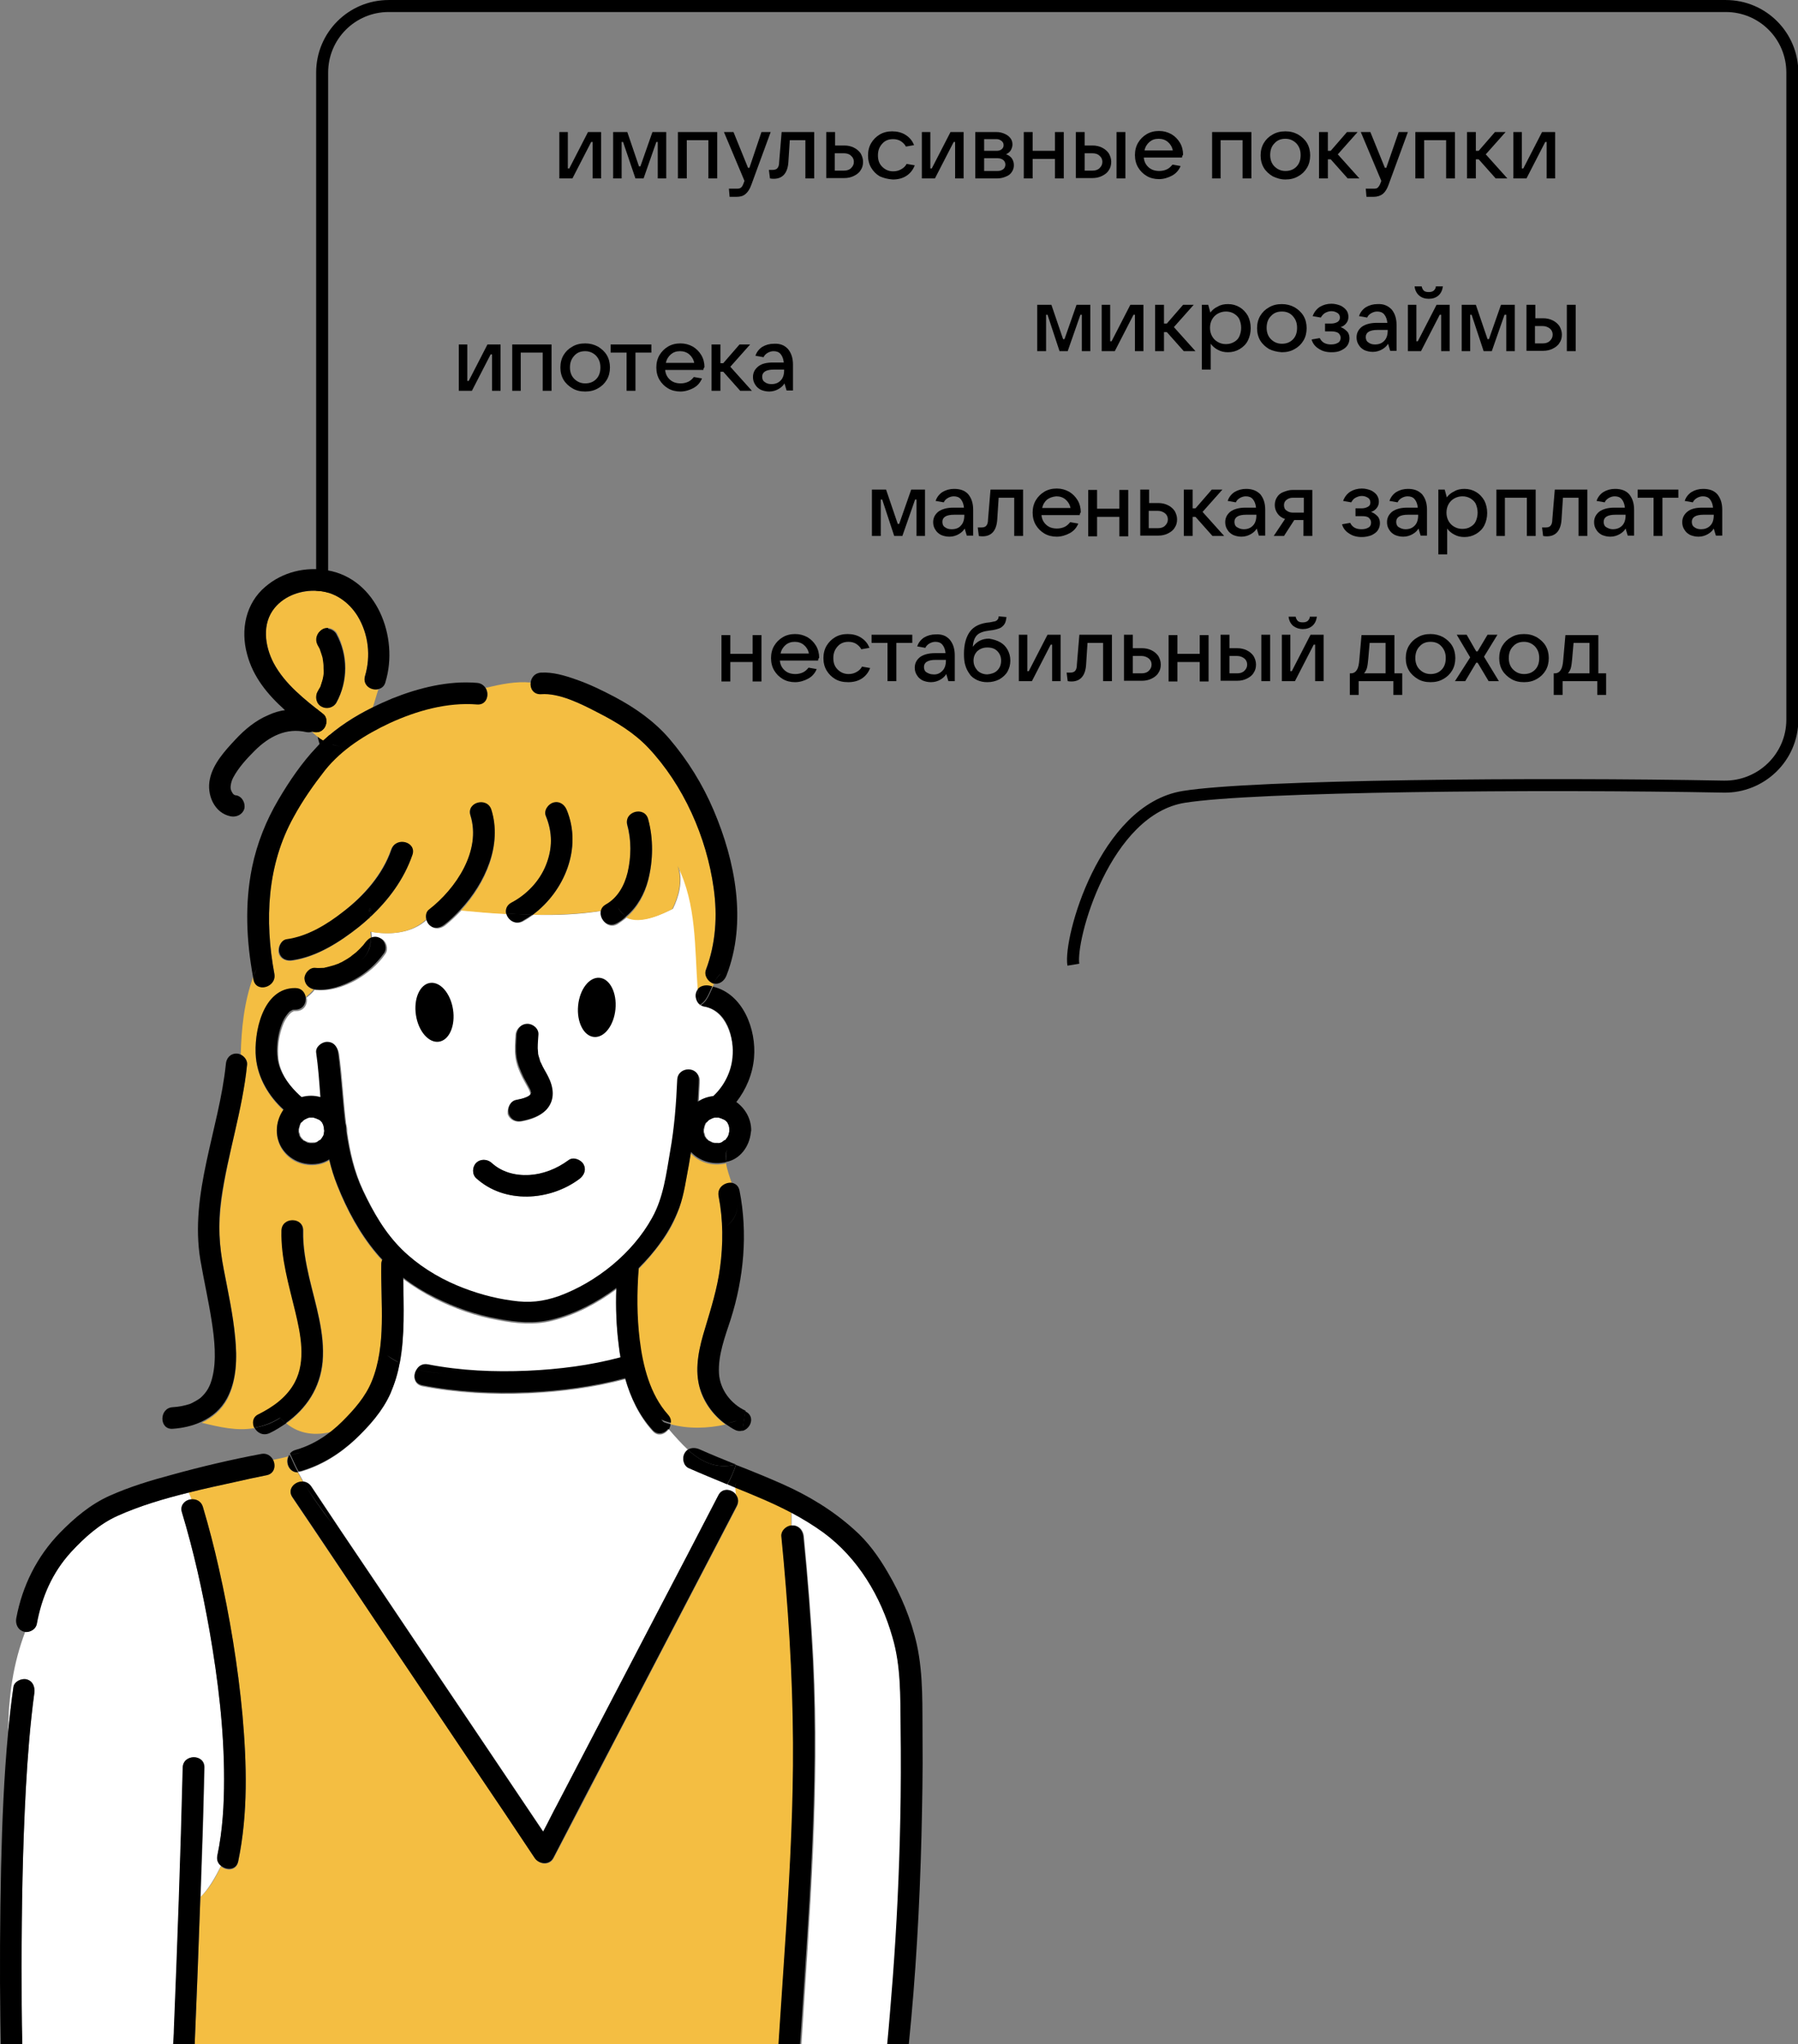
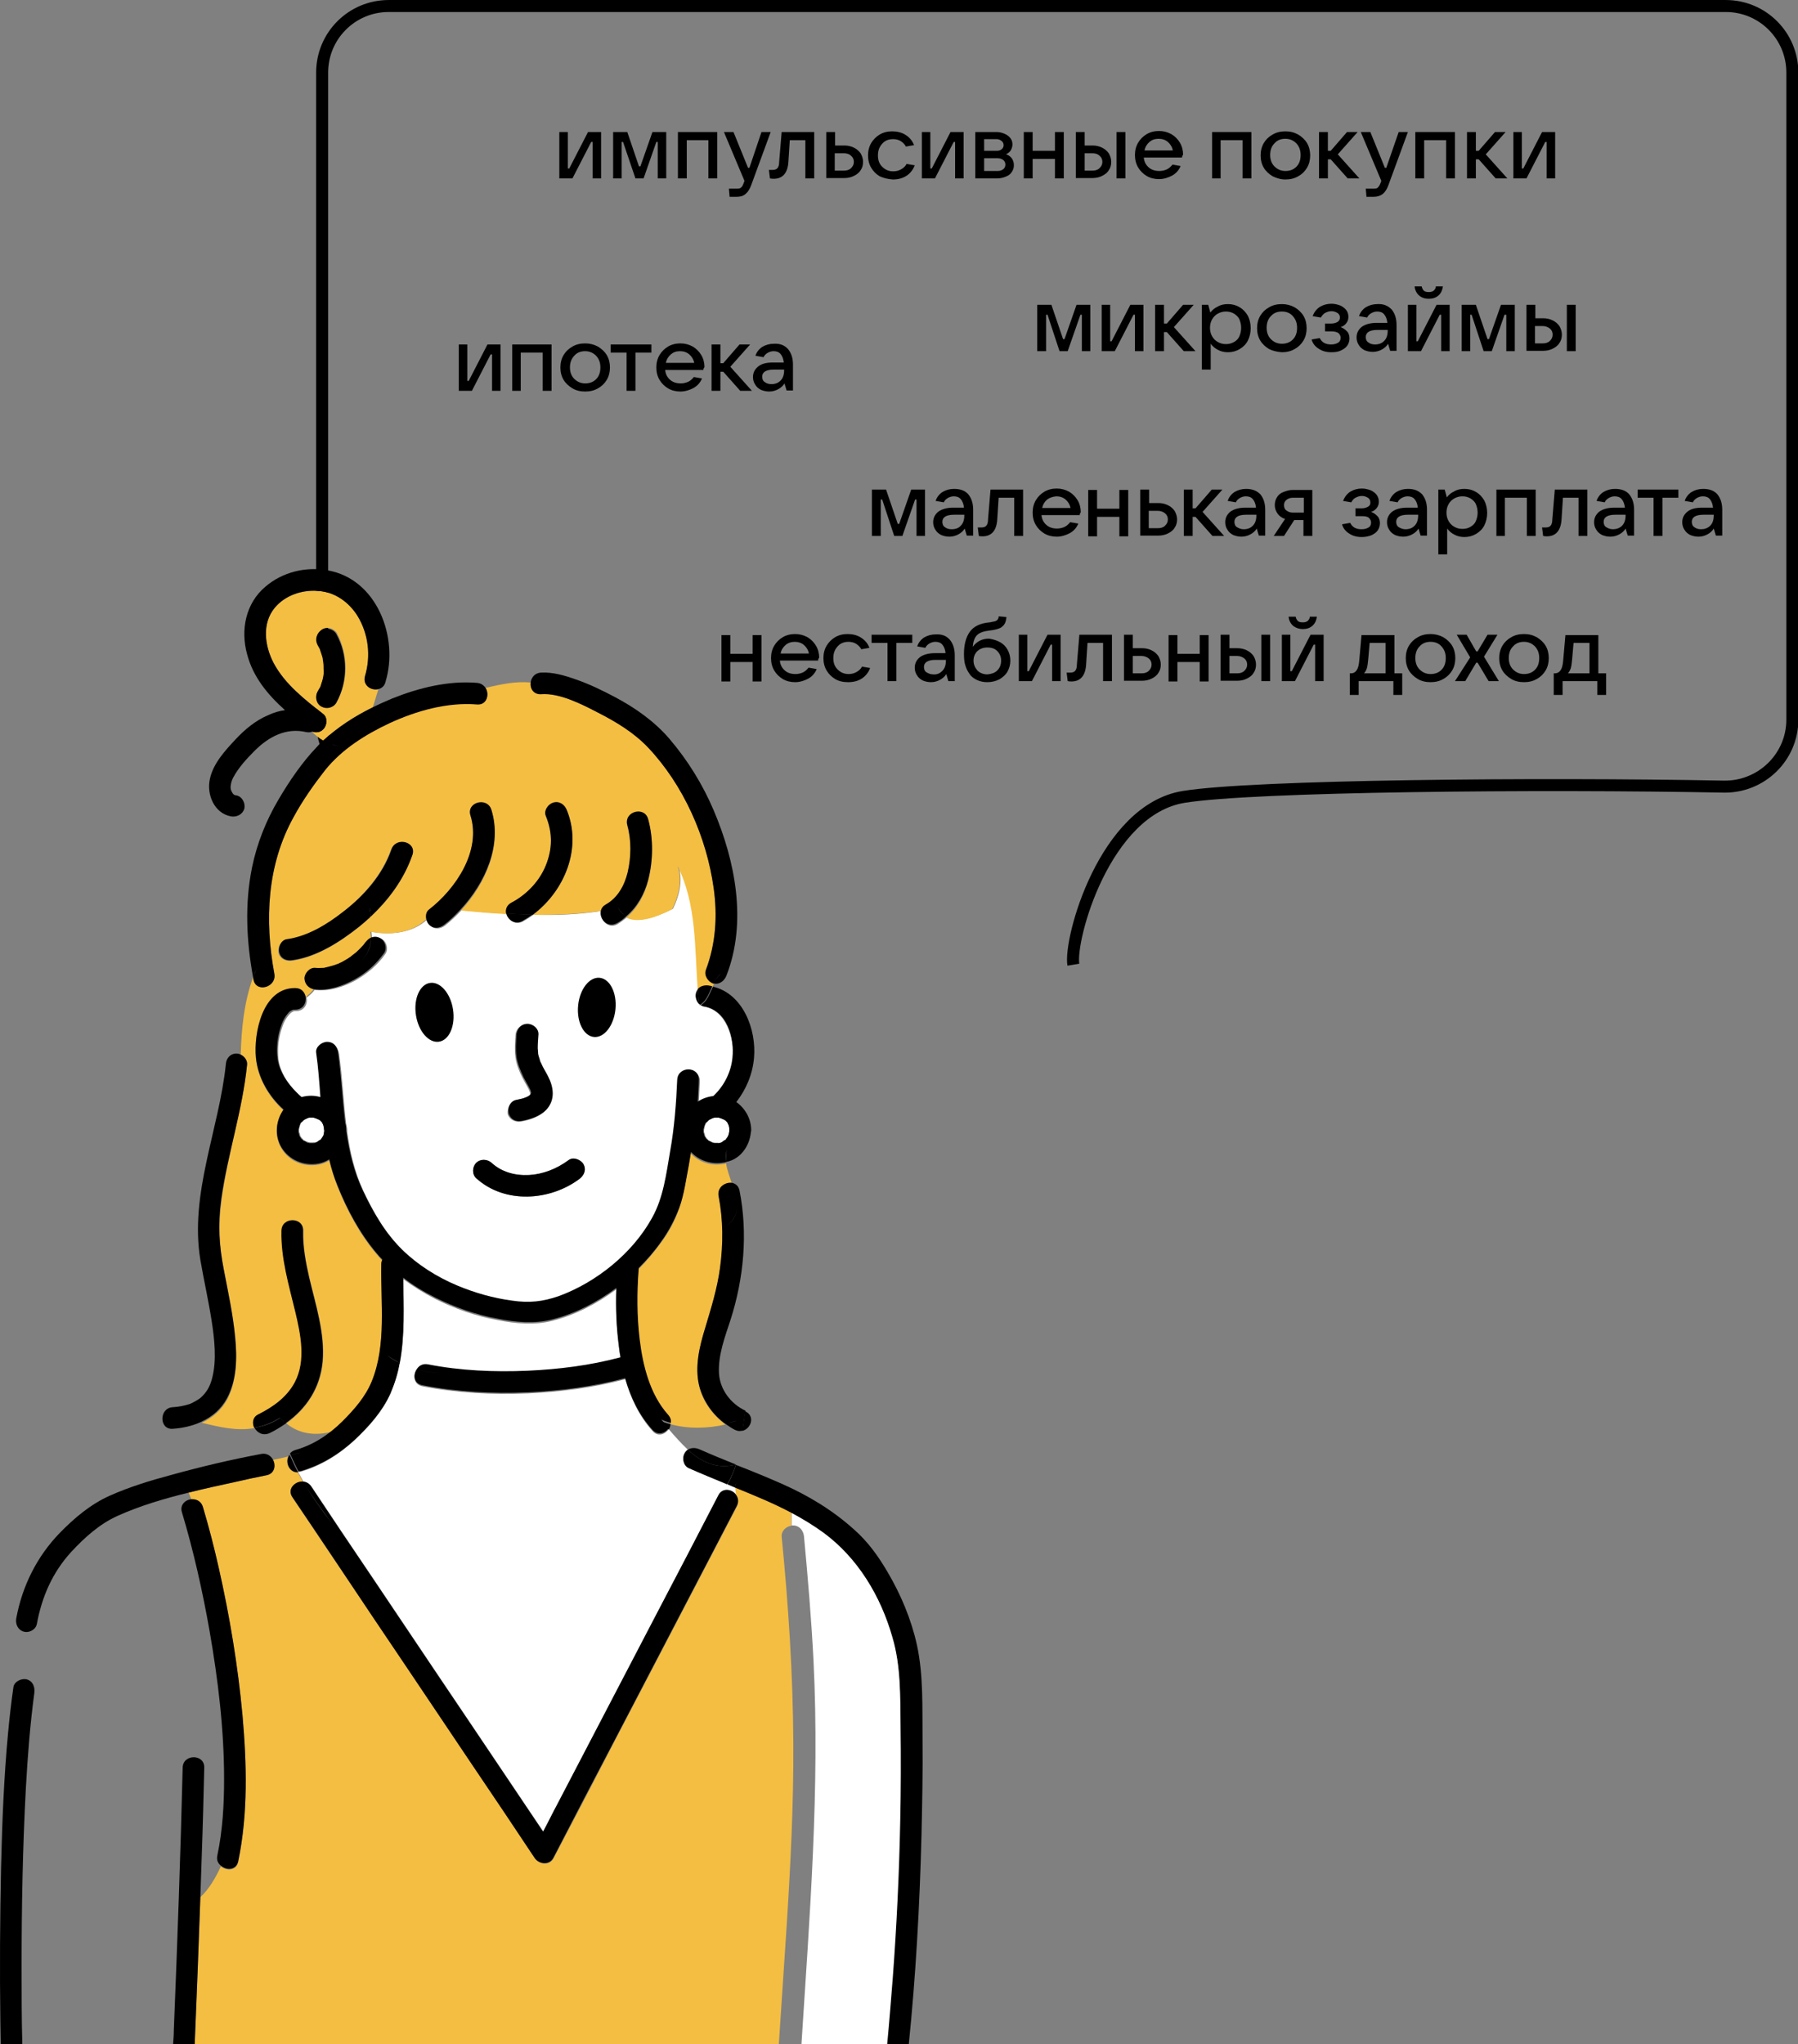
<svg xmlns="http://www.w3.org/2000/svg" version="1.1" id="_Слой_2" x="0px" y="0px" viewBox="0 0 507.9 577.4" style="enable-background:new 0 0 507.9 577.4;" xml:space="preserve">
  <rect x="0" y="0" width="507.9" height="577.4" fill="#808080" stroke="none" />
  <style type="text/css"> .st0{fill:none;stroke:#000000;stroke-width:3.39;} .st1{enable-background:new ;} .st2{fill:#FDDD81;} .st3{fill:#FFFFFF;} .st4{fill:#F4BE42;} </style>
  <g id="_Слой_1-2">
    <path class="st0" d="M303.2,272.5c-1.2-7.2,8.8-43.8,31.2-47.4c19.7-3.2,100.3-3.9,152.5-2.9c10.6,0.2,19.4-8.3,19.4-18.9V20.5 c0-10.4-8.4-18.8-18.8-18.8H109.8C99.4,1.7,91,10.1,91,20.5v183.4c0,10.4,8.4,18.8,18.8,18.8h41.2" />
    <g class="st1">
      <path d="M295.4,99.2H293V86.1h4l3.3,9.7h0.4l3.4-9.7h3.9v13.1h-2.4V88.9h-0.4l-3.6,10.3h-2.3l-3.4-10.3h-0.4V99.2z" />
      <path d="M314.9,99.2h-3.7V86.1h2.4v10.3h0.4l5.3-10.3h3.7v13.1h-2.4V88.9h-0.4L314.9,99.2z" />
      <path d="M337.7,99.2h-3.3l-4.8-5.4h-0.8v5.4h-2.5V86.1h2.5v5.3h0.8l4.6-5.3h3l-5.6,6.3L337.7,99.2z" />
      <path d="M339.5,104.4V86.1h1.8l0.6,2.2c0.5-0.7,1.2-1.3,2.1-1.7c0.8-0.5,1.8-0.7,2.9-0.7c1.2,0,2.3,0.3,3.3,0.9 c1,0.6,1.7,1.4,2.3,2.4c0.5,1,0.8,2.2,0.8,3.5c0,1.3-0.3,2.5-0.8,3.5c-0.5,1-1.3,1.8-2.3,2.4c-1,0.6-2.1,0.9-3.3,0.9 c-1.1,0-2-0.2-2.9-0.7c-0.8-0.4-1.5-1-2-1.7v7.3H339.5z M348.6,96.6c0.7-0.4,1.2-0.9,1.5-1.6s0.5-1.5,0.5-2.4 c0-0.9-0.2-1.7-0.5-2.4s-0.9-1.2-1.5-1.6c-0.7-0.4-1.4-0.6-2.3-0.6c-0.8,0-1.6,0.2-2.3,0.6c-0.7,0.4-1.2,0.9-1.6,1.6 s-0.6,1.5-0.6,2.4c0,0.9,0.2,1.7,0.6,2.4s0.9,1.2,1.6,1.6c0.7,0.4,1.4,0.6,2.3,0.6C347.2,97.2,347.9,97,348.6,96.6z" />
      <path d="M358.5,98.6c-1-0.6-1.9-1.4-2.5-2.4c-0.6-1-0.9-2.2-0.9-3.5c0-1.3,0.3-2.5,0.9-3.5s1.4-1.8,2.5-2.4c1-0.6,2.2-0.9,3.6-0.9 c1.3,0,2.5,0.3,3.6,0.9c1,0.6,1.9,1.4,2.5,2.4s0.9,2.2,0.9,3.5c0,1.3-0.3,2.5-0.9,3.5c-0.6,1-1.4,1.8-2.5,2.4 c-1,0.6-2.2,0.9-3.6,0.9C360.7,99.4,359.5,99.1,358.5,98.6z M365.2,95.9c0.8-0.8,1.2-1.9,1.2-3.3s-0.4-2.4-1.2-3.3 s-1.8-1.3-3.1-1.3s-2.3,0.4-3.1,1.3c-0.8,0.8-1.2,1.9-1.2,3.3c0,1.3,0.4,2.4,1.2,3.2c0.8,0.8,1.8,1.3,3.1,1.3 S364.4,96.7,365.2,95.9z" />
      <path d="M380.5,93.6c0.5,0.5,0.7,1.2,0.7,2c0,0.7-0.2,1.4-0.6,2c-0.4,0.6-1,1-1.8,1.4s-1.7,0.5-2.7,0.5c-1.4,0-2.6-0.3-3.6-1 c-1-0.6-1.7-1.5-2-2.6l2.3-0.4c0.6,1.2,1.6,1.8,3.2,1.8c0.9,0,1.5-0.2,2-0.5c0.5-0.3,0.7-0.8,0.7-1.4c0-0.5-0.2-0.9-0.6-1.3 c-0.4-0.3-1.1-0.5-2.1-0.5h-1.7v-2.2h1.7c0.8,0,1.4-0.2,1.9-0.5c0.4-0.3,0.6-0.7,0.6-1.2c0-0.5-0.2-1-0.7-1.3 c-0.5-0.3-1-0.5-1.7-0.5c-0.7,0-1.2,0.2-1.8,0.5c-0.5,0.3-0.9,0.8-1.2,1.3l-2.3-0.4c0.4-1.1,1.1-2,2-2.6c1-0.6,2.1-0.9,3.3-0.9 c0.9,0,1.7,0.2,2.5,0.5c0.7,0.3,1.3,0.8,1.7,1.3s0.6,1.2,0.6,1.9c0,0.7-0.2,1.3-0.6,1.8c-0.4,0.5-0.9,0.9-1.6,1.1 C379.5,92.7,380,93.1,380.5,93.6z" />
      <path d="M393.1,87.4c0.9,1.1,1.4,2.5,1.4,4.4v7.3h-1.8l-0.6-2c-0.4,0.7-1,1.2-1.7,1.6c-0.7,0.4-1.6,0.7-2.6,0.7 c-0.9,0-1.7-0.2-2.4-0.5c-0.7-0.4-1.2-0.8-1.6-1.5c-0.4-0.6-0.6-1.3-0.6-2.1c0-1.2,0.5-2.2,1.5-3c1-0.7,2.4-1.1,4.2-1.1h3 c-0.1-1-0.4-1.8-0.9-2.4c-0.5-0.6-1.2-0.8-2-0.8c-0.6,0-1.2,0.2-1.7,0.5s-0.9,0.7-1.1,1.2l-2.3-0.4c0.3-1,1-1.9,1.9-2.5 c1-0.6,2.1-0.9,3.3-0.9C390.9,85.8,392.1,86.4,393.1,87.4z M391,96.3c0.7-0.7,1-1.7,1-2.9v-0.2h-2.9c-2.2,0-3.3,0.7-3.3,2 c0,0.6,0.2,1.2,0.7,1.5c0.5,0.4,1.1,0.6,1.9,0.6C389.5,97.3,390.3,97,391,96.3z" />
      <path d="M401.4,99.2h-3.7V86.1h2.4v10.3h0.4l5.3-10.3h3.7v13.1h-2.4V88.9h-0.4L401.4,99.2z M400.9,83.5c-0.7-0.6-1.2-1.5-1.3-2.6 h2c0.1,0.5,0.3,0.9,0.6,1.2c0.3,0.3,0.8,0.4,1.4,0.4s1-0.1,1.4-0.4c0.3-0.3,0.6-0.7,0.6-1.2h2c-0.2,1.2-0.6,2-1.3,2.6 c-0.7,0.6-1.6,0.9-2.7,0.9C402.5,84.4,401.6,84.1,400.9,83.5z" />
      <path d="M415.3,99.2h-2.4V86.1h4l3.3,9.7h0.4l3.4-9.7h3.9v13.1h-2.4V88.9H425l-3.6,10.3h-2.3l-3.4-10.3h-0.4V99.2z" />
      <path d="M431.2,99.2V86.1h2.5v3.8h2.2c1,0,1.9,0.2,2.7,0.6c0.8,0.4,1.4,0.9,1.9,1.6c0.4,0.7,0.7,1.5,0.7,2.4s-0.2,1.7-0.7,2.4 c-0.4,0.7-1.1,1.2-1.9,1.6c-0.8,0.4-1.7,0.6-2.7,0.6H431.2z M435.8,97c0.8,0,1.5-0.2,2-0.7c0.5-0.5,0.8-1,0.8-1.8 c0-0.7-0.3-1.3-0.8-1.7s-1.2-0.7-2-0.7h-2.2V97H435.8z M445.1,99.2h-2.5V86.1h2.5V99.2z" />
    </g>
    <g class="st1">
      <path d="M161.7,50.4h-3.7V37.3h2.4v10.3h0.4l5.3-10.3h3.7v13.1h-2.4V40.1H167L161.7,50.4z" />
      <path d="M175.6,50.4h-2.4V37.3h4l3.3,9.7h0.4l3.4-9.7h3.9v13.1h-2.4V40.1h-0.4l-3.6,10.3h-2.3L176,40.1h-0.4V50.4z" />
      <path d="M194,50.4h-2.5V37.3h11.1v13.1h-2.5V39.6H194V50.4z" />
    </g>
    <g class="st1">
      <path d="M215.1,37.3h2.6l-5.5,15c-0.4,1.1-0.9,1.9-1.6,2.5s-1.5,0.8-2.6,0.8h-1.9l-0.2-2.3h2.3c0.5,0,0.9-0.1,1.1-0.3 c0.3-0.2,0.5-0.6,0.7-1.1l0.3-0.8l-5.8-13.8h2.7l4.1,10.1h0.4L215.1,37.3z" />
    </g>
    <g class="st1">
      <path d="M220.8,37.3h9.2v13.1h-2.5V39.6h-4.4l-0.4,6.2c-0.1,1.5-0.5,2.7-1.2,3.5c-0.7,0.8-1.7,1.2-2.9,1.2c-0.3,0-0.7,0-1.1-0.1 l-0.3-2.4c0.2,0,0.5,0,1,0c0.7,0,1.2-0.2,1.4-0.5c0.3-0.3,0.5-0.9,0.5-1.8L220.8,37.3z" />
      <path d="M233.4,50.4V37.3h2.5v3.8h2.6c1,0,1.9,0.2,2.7,0.6c0.8,0.4,1.4,0.9,1.9,1.6c0.4,0.7,0.7,1.5,0.7,2.4s-0.2,1.7-0.7,2.4 c-0.4,0.7-1.1,1.2-1.9,1.6c-0.8,0.4-1.7,0.6-2.7,0.6H233.4z M238.4,48.2c0.8,0,1.5-0.2,2-0.7c0.5-0.5,0.8-1,0.8-1.8 c0-0.7-0.3-1.3-0.8-1.7c-0.5-0.5-1.2-0.7-2-0.7h-2.6v4.9H238.4z" />
      <path d="M248.5,49.8c-1-0.6-1.8-1.4-2.4-2.4c-0.6-1-0.9-2.2-0.9-3.5c0-1.3,0.3-2.5,0.9-3.5s1.4-1.8,2.4-2.4c1-0.6,2.2-0.9,3.5-0.9 c1.4,0,2.7,0.3,3.8,1c1.1,0.7,1.9,1.6,2.4,2.9l-2.3,0.4c-0.3-0.6-0.8-1.1-1.4-1.5c-0.6-0.4-1.4-0.6-2.2-0.6 c-1.3,0-2.3,0.4-3.1,1.3s-1.2,1.9-1.2,3.3s0.4,2.4,1.2,3.2c0.8,0.8,1.8,1.3,3.1,1.3c0.9,0,1.6-0.2,2.3-0.6s1.2-0.9,1.5-1.5 l2.3,0.4c-0.5,1.3-1.3,2.3-2.4,3c-1.1,0.7-2.4,1-3.8,1C250.8,50.6,249.6,50.3,248.5,49.8z" />
      <path d="M264.1,50.4h-3.7V37.3h2.4v10.3h0.4l5.3-10.3h3.7v13.1h-2.4V40.1h-0.4L264.1,50.4z" />
      <path d="M285.8,44.7c0.4,0.6,0.6,1.2,0.6,2c0,0.7-0.2,1.3-0.6,1.9s-0.9,1-1.7,1.3c-0.7,0.3-1.5,0.5-2.4,0.5h-6.2V37.3h6 c0.9,0,1.6,0.2,2.3,0.5c0.7,0.3,1.2,0.7,1.6,1.2c0.4,0.5,0.6,1.1,0.6,1.8c0,0.6-0.2,1.2-0.5,1.7c-0.3,0.5-0.8,0.8-1.3,1.1 C284.9,43.8,285.4,44.2,285.8,44.7z M278,39.4v3.2h3.5c0.6,0,1-0.1,1.4-0.4c0.4-0.3,0.6-0.7,0.6-1.2c0-0.5-0.2-0.9-0.6-1.2 s-0.8-0.5-1.4-0.5H278z M281.8,48.3c0.7,0,1.2-0.2,1.6-0.5c0.4-0.3,0.6-0.8,0.6-1.3c0-0.5-0.2-1-0.6-1.3c-0.4-0.3-0.9-0.5-1.6-0.5 H278v3.6H281.8z" />
      <path d="M298,42.6v-5.3h2.5v13.1H298v-5.5h-6.3v5.5h-2.5V37.3h2.5v5.3H298z" />
      <path d="M303.9,50.4V37.3h2.5v3.8h2.2c1,0,1.9,0.2,2.7,0.6c0.8,0.4,1.4,0.9,1.9,1.6c0.4,0.7,0.7,1.5,0.7,2.4s-0.2,1.7-0.7,2.4 c-0.4,0.7-1.1,1.2-1.9,1.6c-0.8,0.4-1.7,0.6-2.7,0.6H303.9z M308.6,48.2c0.8,0,1.5-0.2,2-0.7c0.5-0.5,0.8-1,0.8-1.8 c0-0.7-0.3-1.3-0.8-1.7c-0.5-0.5-1.2-0.7-2-0.7h-2.2v4.9H308.6z M317.9,50.4h-2.5V37.3h2.5V50.4z" />
      <path d="M333.9,44.5h-10.8c0.1,1.2,0.6,2.1,1.4,2.8c0.8,0.7,1.8,1,3,1c0.8,0,1.6-0.2,2.2-0.5c0.6-0.3,1.1-0.8,1.5-1.3l2.3,0.4 c-0.5,1.2-1.3,2.1-2.4,2.7c-1.1,0.6-2.4,1-3.7,1c-1.3,0-2.5-0.3-3.5-0.9c-1-0.6-1.8-1.4-2.4-2.4c-0.6-1-0.9-2.2-0.9-3.5 c0-1.3,0.3-2.5,0.9-3.5s1.4-1.8,2.4-2.4c1-0.6,2.2-0.9,3.5-0.9c1.3,0,2.4,0.3,3.5,0.9c1,0.6,1.8,1.4,2.4,2.4 c0.6,1,0.9,2.2,0.9,3.4C333.9,44.1,333.9,44.3,333.9,44.5z M324.7,40.1c-0.7,0.6-1.2,1.4-1.4,2.4h8c-0.2-1-0.7-1.8-1.4-2.4 c-0.7-0.6-1.6-0.9-2.6-0.9C326.2,39.2,325.4,39.5,324.7,40.1z" />
      <path d="M344.9,50.4h-2.5V37.3h11.1v13.1h-2.5V39.6h-6.2V50.4z" />
      <path d="M359.5,49.8c-1-0.6-1.9-1.4-2.5-2.4c-0.6-1-0.9-2.2-0.9-3.5c0-1.3,0.3-2.5,0.9-3.5c0.6-1,1.4-1.8,2.5-2.4 c1-0.6,2.2-0.9,3.6-0.9s2.5,0.3,3.6,0.9c1,0.6,1.9,1.4,2.5,2.4c0.6,1,0.9,2.2,0.9,3.5c0,1.3-0.3,2.5-0.9,3.5 c-0.6,1-1.4,1.8-2.5,2.4c-1,0.6-2.2,0.9-3.6,0.9S360.6,50.3,359.5,49.8z M366.2,47.1c0.8-0.8,1.2-1.9,1.2-3.3s-0.4-2.4-1.2-3.3 c-0.8-0.8-1.8-1.3-3.1-1.3s-2.3,0.4-3.1,1.3c-0.8,0.8-1.2,1.9-1.2,3.3c0,1.3,0.4,2.4,1.2,3.2c0.8,0.8,1.8,1.3,3.1,1.3 S365.4,47.9,366.2,47.1z" />
      <path d="M384,50.4h-3.3l-4.8-5.4h-0.8v5.4h-2.5V37.3h2.5v5.3h0.8l4.6-5.3h3l-5.6,6.3L384,50.4z" />
      <path d="M395.1,37.3h2.6l-5.5,15c-0.4,1.1-0.9,1.9-1.6,2.5c-0.7,0.5-1.5,0.8-2.6,0.8H386l-0.2-2.3h2.3c0.5,0,0.9-0.1,1.1-0.3 s0.5-0.6,0.7-1.1l0.3-0.8l-5.8-13.8h2.7l4.1,10.1h0.4L395.1,37.3z" />
      <path d="M402.3,50.4h-2.5V37.3H411v13.1h-2.5V39.6h-6.2V50.4z" />
      <path d="M425.8,50.4h-3.3l-4.8-5.4h-0.8v5.4h-2.5V37.3h2.5v5.3h0.8l4.6-5.3h3l-5.6,6.3L425.8,50.4z" />
      <path d="M431.2,50.4h-3.7V37.3h2.4v10.3h0.4l5.3-10.3h3.7v13.1h-2.4V40.1h-0.4L431.2,50.4z" />
    </g>
    <g class="st1">
      <path d="M133.3,110.4h-3.7V97.3h2.4v10.3h0.4l5.3-10.3h3.7v13.1h-2.4v-10.3h-0.4L133.3,110.4z" />
      <path d="M147.2,110.4h-2.5V97.3h11.1v13.1h-2.5V99.6h-6.2V110.4z" />
    </g>
    <g class="st1">
      <path d="M161.7,109.7c-1-0.6-1.9-1.4-2.5-2.4c-0.6-1-0.9-2.2-0.9-3.5c0-1.3,0.3-2.5,0.9-3.5c0.6-1,1.4-1.8,2.5-2.4 c1-0.6,2.2-0.9,3.6-0.9c1.3,0,2.5,0.3,3.6,0.9c1,0.6,1.9,1.4,2.5,2.4c0.6,1,0.9,2.2,0.9,3.5c0,1.3-0.3,2.5-0.9,3.5 c-0.6,1-1.4,1.8-2.5,2.4c-1,0.6-2.2,0.9-3.6,0.9C163.9,110.6,162.7,110.3,161.7,109.7z M168.4,107.1c0.8-0.8,1.2-1.9,1.2-3.3 s-0.4-2.4-1.2-3.3c-0.8-0.8-1.8-1.3-3.1-1.3s-2.3,0.4-3.1,1.3s-1.2,1.9-1.2,3.3c0,1.3,0.4,2.4,1.2,3.2c0.8,0.8,1.8,1.3,3.1,1.3 S167.6,107.9,168.4,107.1z" />
      <path d="M179.5,110.4h-2.5V99.6h-4.5v-2.3h11.5v2.3h-4.5V110.4z" />
    </g>
    <g class="st1">
      <path d="M198.7,104.5h-10.8c0.1,1.2,0.6,2.1,1.4,2.8c0.8,0.7,1.8,1,3,1c0.8,0,1.6-0.2,2.2-0.5c0.6-0.3,1.1-0.8,1.5-1.3l2.3,0.4 c-0.5,1.2-1.3,2.1-2.4,2.7c-1.1,0.6-2.4,1-3.7,1c-1.3,0-2.5-0.3-3.5-0.9c-1-0.6-1.8-1.4-2.4-2.4c-0.6-1-0.9-2.2-0.9-3.5 c0-1.3,0.3-2.5,0.9-3.5s1.4-1.8,2.4-2.4c1-0.6,2.2-0.9,3.5-0.9c1.3,0,2.4,0.3,3.5,0.9c1,0.6,1.8,1.4,2.4,2.4 c0.6,1,0.9,2.2,0.9,3.4C198.7,104.1,198.7,104.3,198.7,104.5z M189.5,100.1c-0.7,0.6-1.2,1.4-1.4,2.4h8c-0.2-1-0.7-1.8-1.4-2.4 c-0.7-0.6-1.6-0.9-2.6-0.9C191,99.2,190.2,99.5,189.5,100.1z" />
    </g>
    <g class="st1">
      <path d="M212.4,110.4h-3.3l-4.8-5.4h-0.8v5.4H201V97.3h2.5v5.3h0.8l4.6-5.3h3l-5.6,6.3L212.4,110.4z" />
    </g>
    <g class="st1">
      <path d="M222.6,98.6c0.9,1.1,1.4,2.5,1.4,4.4v7.3h-1.8l-0.6-2c-0.4,0.7-1,1.2-1.7,1.6c-0.7,0.4-1.6,0.7-2.6,0.7 c-0.9,0-1.7-0.2-2.4-0.5c-0.7-0.4-1.2-0.8-1.6-1.5c-0.4-0.6-0.6-1.3-0.6-2.1c0-1.2,0.5-2.2,1.5-3s2.4-1.1,4.2-1.1h3 c-0.1-1-0.4-1.8-0.9-2.4c-0.5-0.6-1.2-0.8-2-0.8c-0.6,0-1.2,0.2-1.7,0.5c-0.5,0.3-0.9,0.7-1.1,1.2l-2.3-0.4c0.3-1,1-1.9,1.9-2.5 c1-0.6,2.1-0.9,3.3-0.9C220.3,97,221.6,97.5,222.6,98.6z M220.5,107.5c0.7-0.7,1-1.7,1-2.9v-0.2h-2.9c-2.2,0-3.3,0.7-3.3,2 c0,0.6,0.2,1.2,0.7,1.5c0.5,0.4,1.1,0.6,1.9,0.6C219,108.5,219.8,108.2,220.5,107.5z" />
    </g>
    <g class="st1">
      <path d="M212.6,184.7v-5.3h2.5v13.1h-2.5V187h-6.3v5.5h-2.5v-13.1h2.5v5.3H212.6z" />
      <path d="M231.1,186.6h-10.8c0.1,1.2,0.6,2.1,1.4,2.8c0.8,0.7,1.8,1,3,1c0.8,0,1.6-0.2,2.2-0.5c0.6-0.3,1.1-0.8,1.5-1.3l2.3,0.4 c-0.5,1.2-1.3,2.1-2.4,2.7c-1.1,0.6-2.4,1-3.7,1c-1.3,0-2.5-0.3-3.5-0.9c-1-0.6-1.8-1.4-2.4-2.4c-0.6-1-0.9-2.2-0.9-3.5 c0-1.3,0.3-2.5,0.9-3.5s1.4-1.8,2.4-2.4c1-0.6,2.2-0.9,3.5-0.9c1.3,0,2.4,0.3,3.5,0.9c1,0.6,1.8,1.4,2.4,2.4 c0.6,1,0.9,2.2,0.9,3.4C231.1,186.1,231.1,186.4,231.1,186.6z M221.9,182.2c-0.7,0.6-1.2,1.4-1.4,2.4h8c-0.2-1-0.7-1.8-1.4-2.4 c-0.7-0.6-1.6-0.9-2.6-0.9C223.5,181.3,222.6,181.6,221.9,182.2z" />
    </g>
    <g class="st1">
      <path d="M235.9,191.8c-1-0.6-1.8-1.4-2.4-2.4c-0.6-1-0.9-2.2-0.9-3.5c0-1.3,0.3-2.5,0.9-3.5s1.4-1.8,2.4-2.4 c1-0.6,2.2-0.9,3.5-0.9c1.4,0,2.7,0.3,3.8,1c1.1,0.7,1.9,1.6,2.4,2.9l-2.3,0.4c-0.3-0.6-0.8-1.1-1.4-1.5c-0.6-0.4-1.4-0.6-2.2-0.6 c-1.3,0-2.3,0.4-3.1,1.3s-1.2,1.9-1.2,3.3s0.4,2.4,1.2,3.2c0.8,0.8,1.8,1.3,3.1,1.3c0.9,0,1.6-0.2,2.3-0.6s1.2-0.9,1.5-1.5 l2.3,0.4c-0.5,1.3-1.3,2.3-2.4,3c-1.1,0.7-2.4,1-3.8,1C238.1,192.7,236.9,192.4,235.9,191.8z" />
    </g>
    <g class="st1">
      <path d="M253.2,192.4h-2.5v-10.8h-4.5v-2.3h11.5v2.3h-4.5V192.4z" />
    </g>
    <g class="st1">
      <path d="M268.3,180.7c0.9,1.1,1.4,2.5,1.4,4.4v7.3h-1.8l-0.6-2c-0.4,0.7-1,1.2-1.7,1.6c-0.7,0.4-1.6,0.7-2.6,0.7 c-0.9,0-1.7-0.2-2.4-0.5c-0.7-0.4-1.2-0.8-1.6-1.5c-0.4-0.6-0.6-1.3-0.6-2.1c0-1.2,0.5-2.2,1.5-3c1-0.7,2.4-1.1,4.2-1.1h3 c-0.1-1-0.4-1.8-0.9-2.4c-0.5-0.6-1.2-0.8-2-0.8c-0.6,0-1.2,0.2-1.7,0.5c-0.5,0.3-0.9,0.7-1.1,1.2l-2.3-0.4c0.3-1,1-1.9,1.9-2.5 c1-0.6,2.1-0.9,3.3-0.9C266.1,179.1,267.3,179.6,268.3,180.7z M266.2,189.5c0.7-0.7,1-1.7,1-2.9v-0.2h-2.9c-2.2,0-3.3,0.7-3.3,2 c0,0.6,0.2,1.2,0.7,1.5s1.1,0.6,1.9,0.6C264.7,190.6,265.5,190.2,266.2,189.5z" />
      <path d="M282.5,181.4c0.9,0.5,1.6,1.2,2.1,2.1c0.5,0.9,0.8,1.9,0.8,3.1c0,1.2-0.3,2.2-0.8,3.1c-0.5,0.9-1.3,1.6-2.3,2.2 c-1,0.5-2.1,0.8-3.4,0.8c-1.1,0-2-0.2-2.9-0.6c-0.8-0.4-1.6-0.9-2.1-1.7c-0.5-0.7-0.9-1.4-1.2-2.4c-0.3-0.9-0.4-2-0.4-3.3 c0-2.7,0.6-4.8,1.7-6.3s3-2.4,5.6-2.6c0.6-0.1,1.1-0.2,1.5-0.3c0.3-0.1,0.6-0.3,0.7-0.5c0.2-0.2,0.3-0.5,0.3-0.9l2.2,0.2 c-0.1,1-0.3,1.7-0.7,2.2c-0.4,0.5-0.9,0.9-1.6,1.1c-0.6,0.2-1.4,0.4-2.4,0.5c-1.7,0.2-2.9,0.6-3.6,1.3c-0.7,0.7-1.1,1.8-1.2,3.3 c1.1-1.5,2.6-2.3,4.6-2.3C280.6,180.6,281.6,180.9,282.5,181.4z M281.7,189.4c0.7-0.7,1.1-1.6,1.1-2.8c0-1.1-0.4-2-1.1-2.7 c-0.7-0.7-1.6-1-2.8-1c-1.2,0-2.1,0.4-2.8,1c-0.7,0.7-1.1,1.6-1.1,2.7c0,1.1,0.4,2,1.1,2.8c0.7,0.7,1.7,1.1,2.8,1.1 C280,190.4,281,190.1,281.7,189.4z" />
      <path d="M291.5,192.4h-3.7v-13.1h2.4v10.3h0.4l5.3-10.3h3.7v13.1h-2.4v-10.3h-0.4L291.5,192.4z" />
      <path d="M304.9,179.3h9.2v13.1h-2.5v-10.8h-4.4l-0.4,6.2c-0.1,1.5-0.5,2.7-1.2,3.5c-0.7,0.8-1.7,1.2-2.9,1.2c-0.3,0-0.7,0-1.1-0.1 l-0.3-2.4c0.2,0,0.5,0,1,0c0.7,0,1.2-0.2,1.4-0.5c0.3-0.3,0.5-0.9,0.5-1.8L304.9,179.3z" />
      <path d="M317.5,192.4v-13.1h2.5v3.8h2.6c1,0,1.9,0.2,2.7,0.6c0.8,0.4,1.4,0.9,1.9,1.6c0.4,0.7,0.7,1.5,0.7,2.4s-0.2,1.7-0.7,2.4 c-0.4,0.7-1.1,1.2-1.9,1.6c-0.8,0.4-1.7,0.6-2.7,0.6H317.5z M322.5,190.2c0.8,0,1.5-0.2,2-0.7c0.5-0.5,0.8-1,0.8-1.8 c0-0.7-0.3-1.3-0.8-1.7s-1.2-0.7-2-0.7H320v4.9H322.5z" />
      <path d="M338.9,184.7v-5.3h2.5v13.1h-2.5V187h-6.3v5.5h-2.5v-13.1h2.5v5.3H338.9z" />
      <path d="M344.8,192.4v-13.1h2.5v3.8h2.2c1,0,1.9,0.2,2.7,0.6c0.8,0.4,1.4,0.9,1.9,1.6c0.4,0.7,0.7,1.5,0.7,2.4s-0.2,1.7-0.7,2.4 c-0.4,0.7-1.1,1.2-1.9,1.6c-0.8,0.4-1.7,0.6-2.7,0.6H344.8z M349.5,190.2c0.8,0,1.5-0.2,2-0.7c0.5-0.5,0.8-1,0.8-1.8 c0-0.7-0.3-1.3-0.8-1.7s-1.2-0.7-2-0.7h-2.2v4.9H349.5z M358.8,192.4h-2.5v-13.1h2.5V192.4z" />
      <path d="M365.8,192.4h-3.7v-13.1h2.4v10.3h0.4l5.3-10.3h3.7v13.1h-2.4v-10.3h-0.4L365.8,192.4z M365.3,176.8 c-0.7-0.6-1.2-1.5-1.3-2.6h2c0.1,0.5,0.3,0.9,0.6,1.2c0.3,0.3,0.8,0.4,1.4,0.4s1-0.1,1.4-0.4c0.3-0.3,0.6-0.7,0.6-1.2h2 c-0.2,1.2-0.6,2-1.3,2.6c-0.7,0.6-1.6,0.9-2.7,0.9C367,177.7,366.1,177.4,365.3,176.8z" />
    </g>
    <g class="st1">
      <path d="M381.3,196.3v-6.1h0.3c0.7,0,1.3-0.3,1.7-1c0.4-0.6,0.6-1.6,0.7-3l0.6-6.8h9.3v10.8h2.2v6.1h-2.5v-3.9h-9.8v3.9H381.3z M391.4,190.1v-8.5h-4.5l-0.4,4.6c-0.1,1.1-0.2,1.9-0.4,2.6c-0.2,0.6-0.5,1.1-0.8,1.4H391.4z" />
    </g>
    <g class="st1">
      <path d="M400.5,191.8c-1-0.6-1.9-1.4-2.5-2.4c-0.6-1-0.9-2.2-0.9-3.5c0-1.3,0.3-2.5,0.9-3.5s1.4-1.8,2.5-2.4 c1-0.6,2.2-0.9,3.6-0.9c1.3,0,2.5,0.3,3.6,0.9c1,0.6,1.9,1.4,2.5,2.4s0.9,2.2,0.9,3.5c0,1.3-0.3,2.5-0.9,3.5 c-0.6,1-1.4,1.8-2.5,2.4c-1,0.6-2.2,0.9-3.6,0.9C402.7,192.7,401.5,192.4,400.5,191.8z M407.2,189.2c0.8-0.8,1.2-1.9,1.2-3.3 s-0.4-2.4-1.2-3.3s-1.8-1.3-3.1-1.3s-2.3,0.4-3.1,1.3c-0.8,0.8-1.2,1.9-1.2,3.3c0,1.3,0.4,2.4,1.2,3.2c0.8,0.8,1.8,1.3,3.1,1.3 S406.4,190,407.2,189.2z" />
      <path d="M413.9,192.4H411l4.3-6.7l-3.8-6.4h2.8l2.7,4.7h0.4l2.8-4.7h2.8l-3.8,6.2l4.2,6.9h-2.9l-3.1-5.2h-0.4L413.9,192.4z" />
      <path d="M426.9,191.8c-1-0.6-1.9-1.4-2.5-2.4c-0.6-1-0.9-2.2-0.9-3.5c0-1.3,0.3-2.5,0.9-3.5c0.6-1,1.4-1.8,2.5-2.4 c1-0.6,2.2-0.9,3.6-0.9s2.5,0.3,3.6,0.9c1,0.6,1.9,1.4,2.5,2.4c0.6,1,0.9,2.2,0.9,3.5c0,1.3-0.3,2.5-0.9,3.5 c-0.6,1-1.4,1.8-2.5,2.4c-1,0.6-2.2,0.9-3.6,0.9S427.9,192.4,426.9,191.8z M433.6,189.2c0.8-0.8,1.2-1.9,1.2-3.3s-0.4-2.4-1.2-3.3 c-0.8-0.8-1.8-1.3-3.1-1.3s-2.3,0.4-3.1,1.3c-0.8,0.8-1.2,1.9-1.2,3.3c0,1.3,0.4,2.4,1.2,3.2c0.8,0.8,1.8,1.3,3.1,1.3 S432.8,190,433.6,189.2z" />
    </g>
    <g class="st1">
      <path d="M438.9,196.3v-6.1h0.3c0.7,0,1.3-0.3,1.7-1c0.4-0.6,0.6-1.6,0.7-3l0.6-6.8h9.3v10.8h2.2v6.1h-2.5v-3.9h-9.8v3.9H438.9z M449,190.1v-8.5h-4.5l-0.4,4.6c-0.1,1.1-0.2,1.9-0.4,2.6c-0.2,0.6-0.5,1.1-0.8,1.4H449z" />
    </g>
    <g>
      <path class="st2" d="M151.7,297.7C151.8,297.9,151.8,297.9,151.7,297.7L151.7,297.7z" />
      <path class="st2" d="M95.3,272.3C95.2,272.3,95.2,272.3,95.3,272.3L95.3,272.3z" />
      <path class="st3" d="M254.5,487.3c-0.1-8.4,0-16.8-2.3-25c-3.4-11.5-9.8-22.2-19.4-29.5c-2.9-2.2-6-4-9.2-5.7v3.8 c0.1,0,0.3,0,0.4,0c1.8,0,2.9,1.4,3.1,3c1.1,11.7,2.1,23.4,2.7,35.2c1.8,36.2-1.1,72.2-3.4,108.3h24.5c0.6-6.3,1.2-12.7,1.6-19 c1.1-14.7,1.8-29.5,2.1-44.2C254.6,505.2,254.6,496.2,254.5,487.3L254.5,487.3z" />
      <path class="st4" d="M220.8,434c-0.1-1.5,1.2-2.8,2.7-3v-3.8c-5.1-2.7-10.5-4.9-15.9-7.1c0,0.6,0.1,1.4,0.2,2 c0.7,0.9,1,2.1,0.4,3.4c-2.1,4.1-4.3,8.2-6.4,12.3c-9.3,17.8-18.6,35.7-27.9,53.5c-5.8,11.2-11.6,22.4-17.5,33.6 c-1.1,2.2-4.1,1.8-5.3,0c-2.8-4.2-5.6-8.4-8.4-12.6c-12.3-18.2-24.5-36.5-36.8-54.7C98.1,446,90.3,434.5,82.6,423 c-1.6-2.4,0.8-4.6,3-4.4c-0.5-0.9-1-1.8-1.5-2.7c-2.3,0.1-3.6-2.6-2.7-4.5c-1.4,0.4-2.9,0.7-4.4,1c0.9,1.6,0.6,3.9-1.7,4.3 c-3.1,0.6-6.2,1.3-9.3,2c-4.2,0.9-8.4,1.9-12.7,2.9c0.2,0.6,0.5,1.3,0.8,2c1.3-0.1,2.7,0.5,3.2,2.1c1.7,5.7,3.2,11.5,4.5,17.3 c3.1,13.7,5.4,27.6,6.7,41.6c1.2,13.7,1.6,27.7-1.2,41.3c-0.5,2.6-3.3,2.7-4.9,1.3c-1.5,3.2-3.3,6.4-5.8,8.7 c-0.5,13.9-1,27.8-1.6,41.6H220c0.7-11.1,1.5-22.1,2.2-33.2c1.1-17.3,2-34.6,1.9-51.9C224,472.8,222.7,453.3,220.8,434L220.8,434z " />
-       <path class="st3" d="M62.4,527.1c-0.8-0.7-1.2-1.7-1-2.9c1.5-7.1,1.9-14.4,1.9-21.6c0-14-1.7-28-4.1-41.8 c-2-11.3-4.4-22.5-7.8-33.5c-0.7-2.1,1-3.6,2.7-3.7c-0.2-0.7-0.5-1.3-0.8-2c-7,1.8-14,3.8-20.2,6.6c-5.1,2.3-9.3,6.1-13.1,10.2 c-5.3,5.8-8.4,12.7-9.7,20.4c-0.3,1.4-1.8,2.3-3.2,2.2c-3.4,9-4.7,18.1-4.8,28.3c0.4-4.3,0.9-8.5,1.5-12.8 c0.2-1.6,2.3-2.5,3.8-2.1c1.7,0.5,2.3,2.1,2.1,3.8c-1.2,9-1.9,18-2.4,27c-0.9,16.7-1.2,33.5-1.2,50.3c0,7.3,0,14.6,0.2,21.9h42.7 c0-1.3,0.1-2.6,0.2-3.9c1-24.7,1.9-49.5,2.5-74.2c0.1-3.9,6.2-3.9,6.1,0c-0.2,8.2-0.4,16.4-0.7,24.6c-0.1,4-0.3,7.9-0.4,11.9 C59,533.5,60.8,530.3,62.4,527.1L62.4,527.1z" />
      <path class="st3" d="M120.9,385.8c9.2,1.8,18.7,2.2,28.1,1.8c8.9-0.4,17.7-1.5,26.3-3.8c-0.2-1.1-0.4-2.3-0.5-3.4 c-0.7-5.4-0.9-10.8-0.7-16.2c-5.5,4.1-11.7,7.3-18.1,8.9c-5.1,1.3-10.3,0.8-15.4-0.2c-6.1-1.1-12.1-3.2-17.7-6 c-3.1-1.6-6.2-3.5-9-5.6c0.1,8,0.5,16.3-1,24.1c1.6,0.8,3.2,1.4,4.9,1.9C118.3,386.2,119.4,385.5,120.9,385.8z" />
      <path class="st3" d="M193.4,410.5c0.2-0.4,0.5-0.7,0.9-1c-1.9-1.8-3.7-3.8-5.4-5.8c-1,1.5-3.1,2.3-4.6,0.5 c-3.8-4.2-6.1-9.3-7.7-14.6c-9,2.4-18.4,3.6-27.6,4c-9.9,0.4-19.9-0.1-29.7-2c-2.4-0.5-2.7-2.9-1.6-4.5c-1.7-0.5-3.4-1.1-4.9-1.9 c-0.6,2.9-1.4,5.8-2.6,8.6c-2.2,5-6,9.2-9.9,12.9c-4.4,4.1-9.5,7.3-15.3,9c-0.3,0.1-0.6,0.1-0.8,0.1c0.5,0.9,1,1.8,1.5,2.7 c0.8,0.1,1.7,0.5,2.3,1.4c2.8,4.2,5.6,8.4,8.4,12.6c12.3,18.2,24.5,36.5,36.8,54.7c6.8,10.1,13.5,20.1,20.3,30.2 c1.4-2.6,2.7-5.3,4.1-7.9c9.3-17.8,18.6-35.7,27.9-53.5c5.8-11.2,11.7-22.4,17.5-33.6c1.1-2.2,3.7-1.8,4.9-0.3 c-0.1-0.7-0.2-1.4-0.2-2c-0.7-0.3-1.4-0.6-2.1-0.9c-0.1,0.2-0.2,0.3-0.3,0.5c0.1-0.2,0.2-0.3,0.3-0.5c-3.7-1.5-7.4-3-10.9-4.6 C193,413.9,192.7,411.8,193.4,410.5L193.4,410.5z" />
      <path class="st2" d="M207.9,413.7C207.9,413.7,207.9,413.7,207.9,413.7C207.9,413.7,207.9,413.7,207.9,413.7L207.9,413.7 L207.9,413.7z" />
      <path class="st4" d="M103.1,191c1.7-5.7,1-11.9-2.1-17c-2.5-4.1-6.6-6.9-11.4-7.1c-4.4-0.2-9.2,1.3-12,4.8 c-3.7,4.4-2.8,10.8-0.3,15.6c3.2,6,8.8,10.3,14,14.4c1.3,1,1.1,3.3,0,4.3c-0.9,0.9-2,1-3,0.7c-0.1,0-0.1,0-0.2,0 c0.9,0.9,2,1.8,3.2,2.5c4.1-3.8,8.9-6.9,14-9.4c0.6-1.7,1-3.4,1.6-5.1C104.8,195,102.4,193.5,103.1,191L103.1,191z M95.1,198.4 c-0.8,1.5-2.7,1.9-4.2,1.1c-1.5-0.8-1.9-2.8-1.1-4.2c0.2-0.3,0.3-0.6,0.5-0.9c0.1-0.1,0.1-0.2,0.2-0.3c0,0,0-0.1,0.1-0.2 c0.2-0.6,0.4-1.2,0.6-1.9c0.1-0.3,0.1-0.6,0.2-0.9c0-0.1,0.1-0.6,0.1-0.7c0.1-0.6,0.1-1.2,0.1-1.7c0-0.6-0.1-1.2-0.1-1.8 c0-0.2-0.1-0.6-0.1-0.7c-0.1-0.3-0.2-0.7-0.2-1c-0.2-0.6-0.4-1.2-0.6-1.8c0,0,0-0.1,0-0.1c-0.1-0.1-0.1-0.3-0.2-0.4 c-0.2-0.3-0.3-0.6-0.5-0.9c-0.8-1.5-0.3-3.3,1.1-4.2c1.4-0.9,3.4-0.3,4.2,1.1C98.4,185,98.4,192.4,95.1,198.4L95.1,198.4z" />
      <path class="st2" d="M197.8,283.8c-0.1-0.1-0.2-0.1-0.3-0.2c0,0.1,0,0.2,0,0.3C197.6,283.9,197.7,283.9,197.8,283.8L197.8,283.8z" />
      <path class="st3" d="M198.7,284.3c-0.4-0.1-0.7-0.2-0.9-0.4c-0.1,0-0.1,0.1-0.2,0.2c0-0.1,0-0.2,0-0.3c-0.8-0.8-1.2-2.1-0.9-3.1 c0.1-0.4,0.3-0.8,0.6-1.1c-0.9-12.2-0.3-24.2-5.7-35.1c1.5,4.6,0,9.1-1.5,12.2c-2.5,1.2-9,4.5-13,2.4c-0.8,0.7-1.8,1.4-2.7,2 c-2.7,1.5-5.2-1.5-4.4-3.8c-6.3,1-12.8,1.3-19.3,1.1c-1,0.7-1.9,1.3-3,1.9c-2.1,1.1-4.1-0.4-4.5-2.2c-4.3-0.2-8.6-0.6-12.8-1 c-1.5,1.6-3,3-4.6,4.3c-1.3,1-3,1.3-4.3,0c-0.4-0.4-0.7-1.1-0.8-1.7c-4.4,4.1-10.8,4.4-15.8,3.5c0.1,0.6,0.1,1.3,0.2,1.9 c0.8-0.3,1.8-0.3,2.7,0.1c1.4,0.7,2,2.9,1.1,4.2c-2.1,3.1-5.1,5.6-8.4,7.5c-3.3,1.8-7.2,3.1-11,2.8c-0.2,0-0.4,0-0.6-0.1 c-0.7,0.9-1.5,1.6-2.3,2.2c0.4,1.7-0.6,3.8-2.9,3.8c-0.7,0-0.7,0-1,0.2c-0.6,0.3-0.5,0.3-1.1,0.9c-0.7,0.8-1.4,2-1.8,3.2 c-1.1,3-1.5,6.4-1.1,9.5c0.5,3.5,2.6,6.8,5.3,9.5c0.5,0.5,1,0.9,1.5,1.4c1.7-0.5,3.6-0.5,5.3,0c-0.4-4.2-0.7-8.5-1.2-12.6 c-0.2-1.6,1.6-3,3.1-3c1.8,0,2.8,1.4,3.1,3c0.9,6.5,1.2,13.2,2,19.8c0.2,0.7,0.3,1.5,0.3,2.2c0,0,0,0,0,0.1 c0.8,5.7,2.1,11.4,4.6,16.7c2.9,6.1,6.3,12.1,11.2,16.9c4.4,4.3,9.8,7.7,15.5,10.1c4.9,2.1,10.3,3.6,15.6,4.3 c4.8,0.7,8.7,0.3,13.2-1.3c10.6-3.9,20.8-12.1,26.3-22.1c3.2-5.7,3.9-12.4,5.1-18.8c1.2-6.7,1.7-13.4,2-20.2 c0.1-3.9,6.2-3.9,6.1,0c-0.1,2.1-0.2,4.1-0.3,6.2c1.3-0.9,2.8-1.4,4.4-1.6c3-2.8,5-6.7,5.4-10.8 C207.3,293.1,205.2,285.4,198.7,284.3L198.7,284.3z M123.8,287.4c-3.9,0-3.9-6.1,0-6.1S127.8,287.4,123.8,287.4z M145.7,310.8 c1-0.2,1.9-0.4,2.9-0.8c0.1-0.1,0.4-0.2,0.4-0.2c0.2-0.1,0.4-0.2,0.5-0.3c0.1,0,0.1-0.1,0.1-0.1c0.1-0.1,0.1-0.1,0.1-0.1 c0,0,0,0,0,0c0-0.1,0.1-0.1,0.1-0.2v0c0-0.1,0-0.1,0-0.2c0,0-0.2-0.6-0.2-0.6c0.1,0.2-0.2-0.4-0.2-0.5c-0.6-1.1-1.2-2.2-1.8-3.3 c-0.9-1.8-1.7-3.7-2-5.8c-0.3-2.1-0.1-4.2,0-6.3c0.1-1.6,1.3-3,3.1-3c1.6,0,3.2,1.4,3.1,3c-0.1,1.3-0.2,2.6-0.2,3.9 c0,0.5,0,0.9,0.1,1.3c0,0.1,0,0.2,0,0.2c0,0.2,0.1,0.3,0.1,0.5c0.1,0.4,0.2,0.9,0.4,1.3c0,0.1,0.1,0.3,0.1,0.4 c0.1,0.2,0.2,0.4,0.3,0.6c0.6,1.2,1.3,2.4,1.9,3.6c1.7,3.1,2.2,6.6-0.4,9.4c-1.7,1.9-4.4,2.8-6.9,3.2c-1.6,0.3-3.3-0.5-3.8-2.1 C143.2,313,144.1,311.1,145.7,310.8L145.7,310.8z M163.7,333c-8.4,6.3-21.2,7.1-29.2-0.2c-1.2-1.1-1.1-3.2,0-4.3 c1.2-1.2,3.1-1.1,4.3,0c2.9,2.6,6.6,3.6,10.6,3.5c4-0.2,7.9-1.7,11.2-4.2c1.3-1,3.4-0.2,4.2,1.1C165.7,330.4,165,332,163.7,333z M169.3,287.4c-3.9,0-3.9-6.1,0-6.1S173.3,287.4,169.3,287.4z" />
      <path class="st4" d="M199.4,273.9c2.8-7.4,3.3-15.3,2.2-23.1c-2-14.4-8.5-29-18.5-39.7c-4-4.3-9-7.2-14.2-9.9 c-4.8-2.4-10.9-5.5-16.1-5.2c-2.1,0.1-3.1-1.6-2.9-3.2c-4.2-0.4-8.5,0.5-12.7,1.5c1.1,1.9,0.3,4.8-2.4,4.6 c-8.4-0.7-17.1,1.7-24.8,5.3c-6.8,3.1-13.5,7.4-18.2,13.3c-3.3,4.1-6.3,8.5-8.8,13.1c-7.6,13.7-8.3,29.3-5.5,44.4 c0.7,3.8-5.2,5.5-5.9,1.6c0-0.2-0.1-0.4-0.1-0.6c-2.6,7.3-3.3,14.6-3.5,21.9c1.1,0.5,1.9,1.6,1.8,2.8c-1.3,12.9-5.5,25.3-7.2,38.2 c-1,7.4-0.7,13.1,0.7,20c1.2,6.3,2.6,12.7,3.2,19.1c0.5,5.8,0.4,12.1-2.3,17.3c-1.7,3.1-4.2,5.2-7.2,6.6c5,1.2,9.9,2.4,14.9,1.5 c-0.7-1.3-0.5-2.9,1.2-3.8c4.2-2.1,8.1-4.8,10.3-9.1c3.2-6.1,1.6-13.6,0.1-19.9c-1.8-7.5-4.1-15.1-3.9-22.9c0.1-3.9,6.2-3.9,6.1,0 c-0.1,4.5,0.7,8.9,1.7,13.2c1.8,7.7,4.5,15.8,3.8,23.8c-0.7,7.5-4.6,13.2-10.3,17.4c3.8,3.1,8.4,3.5,12.9,2.3c1-0.8,2-1.7,2.9-2.6 c3.3-3.3,6.6-6.9,8.3-11.3c4.2-10.3,2.5-22.3,2.7-33.1c0-0.5,0.1-1,0.3-1.3c-0.6-0.6-1.2-1.3-1.7-1.9c-4.7-5.6-8.3-12.3-11-19.1 c-0.9-2.4-1.7-4.8-2.3-7.3c-0.9,0.6-1.9,1-3.1,1.2c-4.1,0.7-8.2-0.9-10.4-4.6c-2-3.4-1.7-7.6,0.6-10.7c-4.2-3.9-7.2-9-7.8-14.6 c-0.7-7,1.9-19.7,11.1-19.7c1.7,0,2.6,1.1,2.9,2.3c0.8-0.6,1.6-1.4,2.3-2.2c-1.4-0.3-2.4-1.4-2.5-3c-0.1-1.5,1.5-3.2,3.1-3 c0.8,0.1,1.5,0.1,2.3,0c0.1,0,0.1,0,0.2,0c0.1,0,0.2-0.1,0.3-0.1c0.4-0.1,0.8-0.2,1.2-0.3c0.8-0.2,1.5-0.5,2.2-0.7c0,0,0,0,0.1,0 c0.2-0.1,0.4-0.2,0.6-0.3c0.3-0.2,0.7-0.4,1-0.5c0.7-0.4,1.4-0.8,2.1-1.3c0.2-0.1,0.3-0.2,0.5-0.4c0,0,0.1,0,0.1-0.1c0,0,0,0,0,0 c0.3-0.2,0.6-0.5,0.9-0.7c0.6-0.5,1.1-1,1.6-1.6c0.2-0.2,0.4-0.5,0.7-0.8l0,0c0.1-0.1,0.2-0.3,0.3-0.4c0.4-0.6,0.9-1,1.5-1.2 c0-0.6-0.1-1.3-0.2-1.9c5,0.9,11.4,0.7,15.8-3.5c-0.2-1,0.1-2,0.8-2.6c7.6-5.9,14.8-16.6,11.7-26.6c-1.2-3.8,4.7-5.4,5.9-1.6 c3.1,10-1.6,20.7-8.6,28.3c4.2,0.4,8.5,0.8,12.8,1c-0.3-1.1,0.1-2.4,1.4-3.1c4.4-2.4,8-6.1,9.8-10.6c1.9-4.6,1.9-9.2,0-13.9 c-0.6-1.5,0.7-3.4,2.1-3.8c1.7-0.5,3.1,0.6,3.8,2.1c4.4,10.7-0.6,22.9-9.6,29.5c6.5,0.1,13-0.2,19.3-1.1c0.2-0.6,0.6-1.1,1.3-1.5 c3.4-1.9,5.3-5.4,6.2-9.1c1-4.4,1.1-9.1-0.1-13.4c-1-3.8,4.9-5.4,5.9-1.6c1.5,5.5,1.4,11.6,0,17.1c-1,4-3.1,7.8-6.2,10.4 c4,2.1,10.5-1.1,13-2.4c1.5-3.1,3.1-7.6,1.5-12.2c5.4,10.9,4.8,22.9,5.7,35.1c0.7-0.9,2-1.2,3.2-1c0.3,0,0.6,0.1,0.9,0.2 c0.1-0.3,0.3-0.6,0.5-0.9c-0.1,0-0.1,0-0.1,0C200.1,277.2,198.9,275.4,199.4,273.9L199.4,273.9z M116.4,241.6 c-2.3,6.9-6.7,12.8-12.1,17.7c-0.1,0.1-0.1,0.2-0.2,0.3c0,0,0-0.1,0-0.1c-0.9,0.9-1.9,1.7-2.9,2.5c-5.3,4.2-11.8,8.4-18.7,9.4 c-1.6,0.2-3.3-0.4-3.8-2.1c-0.4-1.5,0.5-3.5,2.1-3.8c5.9-0.9,11.3-4.1,16-7.8c5.8-4.6,11.1-10.5,13.6-17.6 C111.8,236.3,117.7,237.9,116.4,241.6L116.4,241.6z" />
      <path class="st2" d="M104.2,259.4c0,0,0,0.1,0,0.1c0.1-0.1,0.1-0.2,0.2-0.3C104.3,259.3,104.3,259.4,104.2,259.4L104.2,259.4z" />
      <path class="st4" d="M197.5,391.5c-1.3-5.4,0.1-11.1,1.7-16.3c1.7-5.6,3.4-11.1,4.2-17c0.9-6.7,0.9-13.6-0.4-20.2 c-0.5-2.5,1.8-4,3.7-3.8c-0.6-1.8-1.3-3.7-1.6-5.6c-0.3,0.1-0.5,0.2-0.8,0.2c-3.4,0.6-6.9-0.5-9.2-3c-0.2,1.2-0.4,2.4-0.6,3.6 c-0.8,4-1.3,8.2-2.7,12.1c-1.2,3.5-3,6.8-5.2,9.7c-1.9,2.6-4,5.1-6.3,7.4c0,0.1,0,0.2,0,0.4c-0.5,6.6-0.5,13.2,0.3,19.8 c0.9,7.4,2.9,15.5,8,21.2c0.6,0.7,0.9,1.5,0.8,2.3c5,1.4,10.6,1.2,15.5,0.1C201.3,399.7,198.5,395.9,197.5,391.5L197.5,391.5z" />
      <path d="M77.1,412.3c-3.8,0.8-7.7,1.3-12.2,1.3C69.4,413.6,73.3,413.1,77.1,412.3c-0.6-1.1-1.8-1.9-3.3-1.6 c-8.5,1.6-17,3.6-25.3,5.9c-6,1.6-11.9,3.4-17.5,5.9c-5.4,2.4-10,6.3-14.1,10.5c-6.5,6.7-10.6,15-12.3,24.1 c-0.3,1.6,0.4,3.3,2.1,3.8c0.2,0,0.4,0.1,0.6,0.1c0.4-1.1,0.8-2.1,1.2-3.2C8,458.9,7.6,460,7.2,461c1.4,0.1,2.9-0.8,3.2-2.2 c1.4-7.7,4.4-14.6,9.7-20.4c3.8-4.1,8-7.9,13.1-10.2c6.2-2.8,13.2-4.9,20.2-6.6c-0.2-0.6-0.5-1.2-0.7-1.8c0.2,0.6,0.5,1.2,0.7,1.8 c4.3-1.1,8.6-2,12.7-2.9c3.1-0.7,6.2-1.4,9.3-2C77.6,416.2,78,413.9,77.1,412.3L77.1,412.3z" />
      <path d="M197.6,409.4c-1.1-0.5-2.4-0.5-3.3,0.1c3.7,3.4,8,5.6,13.6,4.2C204.4,412.3,201,410.9,197.6,409.4z" />
      <path d="M207.9,413.7c-5.6,1.4-9.9-0.8-13.6-4.2c-0.3,0.2-0.6,0.5-0.9,1c-0.8,1.3-0.4,3.5,1.1,4.2c3.6,1.6,7.3,3.1,10.9,4.6 C206.5,417.4,207.3,415.6,207.9,413.7C207.9,413.7,207.9,413.7,207.9,413.7L207.9,413.7z" />
      <path d="M259,464.6c-1.6-7.2-4.5-14.1-8.2-20.4c-2.6-4.5-5.7-8.8-9.6-12.2c-6-5.4-12.8-9.5-20.2-12.8c-4.3-1.9-8.7-3.7-13.1-5.4 c-0.6,1.9-1.4,3.7-2.4,5.5c0.7,0.3,1.4,0.6,2.1,0.9c0-1,0.5-1.9,2.2-1.9c-1.7,0-2.1,0.8-2.2,1.9c5.4,2.2,10.8,4.4,15.9,7.1v-1.3 v1.3c3.2,1.7,6.3,3.6,9.2,5.7c9.7,7.2,16.1,17.9,19.4,29.5c2.4,8.1,2.2,16.6,2.3,25c0.1,9,0.1,17.9-0.1,26.9 c-0.3,14.8-1,29.5-2.1,44.2c-0.5,6.3-1,12.7-1.6,19h6.1c2-19.6,3.1-39.4,3.6-59.1c0.2-9,0.4-18,0.3-26.9 C260.5,482.5,260.9,473.3,259,464.6L259,464.6z" />
      <path d="M57.7,499.3c0.1-3.9-6-3.9-6.1,0c-0.6,24.8-1.5,49.5-2.5,74.2c0,1.3-0.1,2.6-0.2,3.9h6.1c0.6-13.9,1.1-27.7,1.6-41.6 c-1.5,1.4-3.3,2.5-5.5,2.9c2.2-0.4,4-1.5,5.5-2.9c0.1-4,0.3-7.9,0.4-11.9C57.3,515.7,57.5,507.5,57.7,499.3L57.7,499.3z" />
      <path d="M7.6,474.4c-1.4-0.4-3.5,0.5-3.8,2.1c-0.6,4.2-1.1,8.5-1.5,12.8c0,0.7,0,1.4,0,2.1c0-0.7,0-1.4,0-2.1 c-1.2,12.7-1.7,25.5-2,38.2C0,542-0.1,556.4,0.1,570.9c0,2.2,0.1,4.3,0.1,6.5h6.1c-0.2-7.3-0.2-14.6-0.2-21.9 c0-16.8,0.3-33.5,1.2-50.3c0.5-9,1.2-18.1,2.4-27C9.9,476.5,9.3,474.9,7.6,474.4z" />
      <path d="M169.3,287.4c3.9,0,3.9-6.1,0-6.1S165.4,287.4,169.3,287.4z" />
      <path d="M123.8,287.4c3.9,0,3.9-6.1,0-6.1S119.9,287.4,123.8,287.4z" />
      <path d="M149.9,309c0,0,0,0.1-0.1,0.2c0,0,0,0,0,0c0,0-0.1,0-0.1,0.1c-0.1,0-0.1,0.1-0.1,0.1c-0.2,0.1-0.3,0.2-0.5,0.3 c0,0-0.3,0.2-0.4,0.2c-0.9,0.4-1.9,0.6-2.9,0.8c-1.6,0.3-2.5,2.2-2.1,3.8c0.5,1.7,2.1,2.5,3.8,2.1c2.4-0.5,5.1-1.3,6.9-3.2 c2.5-2.8,2-6.3,0.4-9.4c-0.6-1.2-1.4-2.4-1.9-3.6c-0.1-0.2-0.2-0.4-0.3-0.6c0-0.1-0.1-0.2-0.1-0.4c-0.1-0.4-0.3-0.9-0.4-1.3 c0-0.2-0.1-0.3-0.1-0.5c0-0.1,0-0.1,0-0.2c0-0.4-0.1-0.9-0.1-1.3c0-1.3,0.1-2.6,0.2-3.9c0.1-1.6-1.5-3-3.1-3c-1.8,0-2.9,1.4-3.1,3 c-0.1,2.1-0.3,4.2,0,6.3c0.3,2,1.1,3.9,2,5.8c0.6,1.1,1.2,2.2,1.8,3.3c0,0,0.3,0.7,0.2,0.5c0,0,0.1,0.6,0.2,0.6 C149.9,308.8,149.9,308.9,149.9,309C149.9,309,149.9,309,149.9,309L149.9,309z M151.7,297.7C151.8,297.9,151.8,297.9,151.7,297.7 L151.7,297.7z" />
      <path d="M134.5,328.5c-1.1,1.1-1.2,3.2,0,4.3c8,7.3,20.8,6.5,29.2,0.2c1.3-1,2-2.6,1.1-4.2c-0.8-1.3-2.9-2.1-4.2-1.1 c-3.4,2.5-7.3,4-11.2,4.2c-3.9,0.2-7.7-0.8-10.6-3.5C137.6,327.4,135.7,327.3,134.5,328.5z" />
      <path d="M137.2,194.4c-1.7,0.4-3.5,0.8-5.2,1.2C133.7,195.2,135.4,194.8,137.2,194.4c-0.5-0.8-1.3-1.4-2.4-1.5 c-8.1-0.7-16.5,1.4-24,4.4c-1.9,0.8-3.7,1.6-5.5,2.5c-0.6,1.7-1.2,3.4-2.2,4.9c1-1.5,1.7-3.2,2.2-4.9c-5.1,2.5-9.9,5.6-14,9.4 c1.6,0.9,3.4,1.6,5.7,1.6c-2.2,0-4.1-0.6-5.7-1.6c-0.7,0.6-1.3,1.2-1.9,1.9c-4.1,4.3-7.7,9.6-10.7,14.7 c-3.5,5.9-6.1,12.4-7.5,19.2c-2.1,10.3-1.6,20.8,0.3,31.1c0.3-0.9,0.7-1.8,1.1-2.7c-0.4,0.9-0.7,1.8-1.1,2.7 c0,0.2,0.1,0.4,0.1,0.6c0.7,3.9,6.6,2.2,5.9-1.6c-2.8-15.1-2.1-30.8,5.5-44.4c2.5-4.6,5.6-9,8.8-13.1c4.7-5.9,11.4-10.1,18.2-13.3 c7.6-3.5,16.3-6,24.8-5.3C137.5,199.2,138.3,196.2,137.2,194.4L137.2,194.4z" />
      <path d="M201.6,228.9c-3.1-7.3-7.3-14.1-12.5-20.2c-4.3-5-9.6-8.7-15.4-11.8c-3.6-1.9-7.3-3.7-11.1-5c-3.1-1.1-6.5-2.1-9.8-1.9 c-1.8,0.1-2.8,1.5-2.9,2.9c1.7,0.2,3.3,0.5,5,1.2c-1.7-0.7-3.3-1-5-1.2c-0.2,1.6,0.8,3.3,2.9,3.2c5.2-0.4,11.3,2.7,16.1,5.2 c5.3,2.7,10.2,5.7,14.2,9.9c10,10.6,16.5,25.3,18.5,39.7c1.1,7.8,0.6,15.7-2.2,23.1c-0.6,1.5,0.6,3.4,2.1,3.8c0.1,0,0.1,0,0.1,0 c0.5-1,1.1-2,2-2.8c-0.9,0.9-1.5,1.8-2,2.8c1.6,0.4,3-0.7,3.6-2.2C211.1,260.5,207.7,243.2,201.6,228.9L201.6,228.9z" />
      <path class="st3" d="M88.4,322.9C88.4,322.9,88.4,322.9,88.4,322.9c-0.1,0-0.1,0-0.2,0C88.3,322.9,88.3,322.9,88.4,322.9z" />
      <path class="st3" d="M86.6,322.8C86.6,322.8,86.6,322.7,86.6,322.8C86.5,322.7,86.5,322.7,86.6,322.8 C86.5,322.7,86.6,322.7,86.6,322.8z" />
      <path class="st3" d="M86.4,322.6c0,0,0.1,0,0.1,0C86.5,322.6,86.4,322.6,86.4,322.6C86.2,322.5,86.2,322.6,86.4,322.6L86.4,322.6z " />
-       <path class="st3" d="M84.9,321.4C84.9,321.4,84.9,321.5,84.9,321.4L84.9,321.4C84.9,321.5,84.9,321.4,84.9,321.4z" />
+       <path class="st3" d="M84.9,321.4C84.9,321.4,84.9,321.5,84.9,321.4L84.9,321.4z" />
      <path class="st3" d="M88.6,322.9c0,0-0.1,0-0.1,0c0,0,0,0-0.1,0C88.5,322.9,88.6,322.9,88.6,322.9L88.6,322.9z" />
      <path class="st3" d="M84.9,321.5c0,0,0.1,0.1,0.1,0.2c0.1,0.2,0.2,0.1,0-0.1C85,321.5,85,321.5,84.9,321.5L84.9,321.5z" />
      <path class="st3" d="M85.7,316.3C85.7,316.3,85.7,316.3,85.7,316.3c-0.1,0-0.1,0.1-0.2,0.1C85.7,316.3,85.7,316.3,85.7,316.3 L85.7,316.3z" />
      <path class="st3" d="M85.1,316.9c0-0.1,0-0.1-0.2,0.1c0,0,0,0.1-0.1,0.1C85,317,85.1,317,85.1,316.9z" />
      <path class="st3" d="M91.5,319.6c0-0.1,0-0.2,0-0.4c0-0.1,0-0.2,0-0.3c0,0,0-0.1,0-0.3c-0.1-0.3-0.2-0.6-0.2-0.9 c-0.1-0.1-0.2-0.3-0.2-0.4c-0.1-0.1-0.2-0.2-0.2-0.4l0,0c-0.2-0.2-0.4-0.4-0.6-0.6c0,0,0,0,0,0c0,0,0,0-0.1,0 c-0.1-0.1-0.2-0.1-0.3-0.2c-0.2-0.1-0.3-0.2-0.5-0.2c-0.3-0.1-0.6-0.2-0.9-0.3c-0.1,0-0.3,0-0.4,0c-0.2,0-0.3,0-0.5,0c0,0,0,0,0,0 c-0.1,0-0.2,0-0.2,0c-0.1,0-0.2,0.1-0.3,0.1c-0.1,0-0.2,0.1-0.3,0.1c-0.2,0.2-0.6,0.3-0.8,0.4c0,0-0.2,0.1-0.3,0.2 c-0.1,0.1-0.2,0.2-0.3,0.4c0,0-0.1,0.1-0.2,0.2c-0.1,0.1-0.1,0.2-0.2,0.3c-0.1,0.1-0.2,0.3-0.2,0.5c-0.1,0.3-0.2,0.5-0.2,0.8 c0,0.1,0,0.2-0.1,0.4c0,0,0-0.1,0-0.1c0-0.3,0.2-0.6,0,0c0,0,0,0,0,0c0,0.3,0,0.6,0,0.8c0,0,0,0,0,0c0,0.1,0.1,0.2,0.1,0.3 c0.1,0.2,0.2,0.5,0.2,0.7c0,0,0,0,0,0.1c0.1,0.1,0.1,0.2,0.2,0.3s0.1,0.2,0.2,0.3c0.1,0,0.1,0.1,0.1,0.1c0.2,0.2,0.4,0.5,0.6,0.6 l0,0c0.1,0,0.2,0.1,0.2,0.1c0.1,0.1,0.3,0.2,0.5,0.2c0.1,0,0.1,0.1,0.2,0.1c0.1,0,0.2,0.1,0.3,0.1c0.2,0,0.3,0.1,0.5,0.1 c0.3,0,0.5,0,0.8,0c0,0,0.1,0,0.1,0c-0.1,0,0-0.1,0.3,0c0.3-0.1,0.5-0.1,0.8-0.2l0,0l0,0c0.1-0.1,0.2-0.1,0.3-0.2 c0.2-0.1,0.5-0.4,0.7-0.5c-0.1,0-0.1,0-0.1,0.1c-0.2,0.2-0.4,0.2,0,0c0,0,0,0,0.1,0c0.1-0.1,0.2-0.2,0.2-0.2s0.2-0.2,0.2-0.3 c0.2-0.2,0.3-0.5,0.5-0.8c0-0.1,0.1-0.2,0.1-0.3C91.4,320.3,91.4,319.9,91.5,319.6L91.5,319.6z" />
      <path class="st3" d="M84.9,317.1C84.9,317.1,84.9,317.1,84.9,317.1L84.9,317.1C84.9,317.1,84.9,317.1,84.9,317.1L84.9,317.1z" />
      <path class="st3" d="M91.5,318.5c0,0,0,0.1,0,0.1c0,0,0,0,0,0C91.5,318.6,91.5,318.6,91.5,318.5z" />
      <path class="st3" d="M91.5,318.8C91.5,318.8,91.5,318.7,91.5,318.8c0,0,0,0.1,0,0.2C91.6,319,91.6,318.9,91.5,318.8z" />
      <path d="M86.5,322.7C86.5,322.7,86.5,322.7,86.5,322.7c-0.1-0.1-0.2-0.1-0.2-0.1C86.4,322.6,86.5,322.6,86.5,322.7z" />
      <path d="M84.9,321.5L84.9,321.5c0,0,0.1,0.1,0.1,0.1C85,321.5,85,321.5,84.9,321.5z" />
      <path d="M90.2,322.1C89.9,322.3,90,322.3,90.2,322.1L90.2,322.1z" />
      <path d="M88.2,322.9c0.1,0,0.2,0,0.2,0c0,0,0,0,0.1,0C88.2,322.9,88.1,322.9,88.2,322.9L88.2,322.9z" />
      <path d="M84.2,318.9C84.4,318.3,84.3,318.6,84.2,318.9L84.2,318.9z" />
      <path d="M85.1,316.9c-0.1,0.1-0.2,0.2-0.2,0.2l0,0C85,317,85.1,316.9,85.1,316.9L85.1,316.9z" />
      <path d="M91.5,319c0-0.1,0-0.2,0-0.2c0,0,0,0,0,0C91.5,318.8,91.5,318.9,91.5,319L91.5,319z" />
      <path class="st3" d="M201.1,322.8C201.1,322.8,201,322.7,201.1,322.8C201,322.7,201,322.7,201.1,322.8 C201,322.7,201,322.7,201.1,322.8z" />
      <path class="st3" d="M203.1,322.9c0,0-0.1,0-0.1,0c0,0,0,0-0.1,0C203,322.9,203,322.9,203.1,322.9L203.1,322.9z" />
      <path class="st3" d="M202.9,322.9C202.9,322.9,202.9,322.9,202.9,322.9c-0.1,0-0.1,0-0.2,0C202.7,322.9,202.8,322.9,202.9,322.9 L202.9,322.9z" />
      <path class="st3" d="M199.4,321.5c0,0,0.1,0.1,0.1,0.2c0.1,0.2,0.2,0.1,0-0.1C199.5,321.5,199.4,321.5,199.4,321.5L199.4,321.5z" />
      <path class="st3" d="M202.7,322.9c-0.1,0,0-0.1,0.3,0c0.3-0.1,0.5-0.1,0.8-0.2l0,0l0,0c0.1-0.1,0.2-0.1,0.3-0.2 c0.2-0.1,0.5-0.4,0.7-0.5c-0.1,0-0.1,0-0.1,0.1c-0.2,0.2-0.4,0.2,0,0c0,0,0,0,0.1,0c0.1-0.1,0.2-0.2,0.2-0.2s0.2-0.2,0.2-0.3 c0.2-0.2,0.3-0.5,0.5-0.8c0-0.1,0.1-0.2,0.1-0.3c0.1-0.2,0.1-0.6,0.2-0.8c0-0.1,0-0.2,0-0.4c0-0.1,0-0.2,0-0.3c0,0,0-0.1,0-0.3 c-0.1-0.3-0.1-0.6-0.2-0.9c-0.1-0.1-0.2-0.3-0.2-0.4c-0.1-0.1-0.2-0.2-0.2-0.4l0,0c-0.2-0.2-0.4-0.4-0.6-0.6c0,0,0,0,0,0 c0,0,0,0-0.1,0c-0.1-0.1-0.2-0.1-0.3-0.2c-0.1-0.1-0.3-0.2-0.5-0.2c-0.3-0.1-0.6-0.2-0.9-0.3c-0.1,0-0.3,0-0.4,0 c-0.2,0-0.3,0-0.5,0c0,0,0,0,0,0c-0.1,0-0.2,0-0.2,0c-0.1,0-0.2,0.1-0.4,0.1c-0.1,0-0.2,0.1-0.3,0.1c-0.2,0.2-0.6,0.3-0.8,0.4 c0,0-0.2,0.1-0.3,0.2c-0.1,0.1-0.2,0.2-0.3,0.4c0,0-0.1,0.1-0.2,0.2c-0.1,0.1-0.1,0.2-0.2,0.3c-0.1,0.1-0.2,0.3-0.2,0.5 c-0.1,0.3-0.2,0.5-0.2,0.8c0,0.1,0,0.2-0.1,0.4c0,0,0-0.1,0-0.1c0-0.3,0.2-0.6,0,0c0,0,0,0,0,0c0,0.3,0,0.6,0,0.8c0,0,0,0,0,0 c0,0.1,0.1,0.2,0.1,0.3c0.1,0.2,0.2,0.5,0.2,0.7c0,0,0,0,0,0.1c0.1,0.1,0.1,0.2,0.2,0.3s0.1,0.2,0.2,0.3c0.1,0,0.1,0.1,0.1,0.1 c0.2,0.2,0.4,0.5,0.6,0.6l0,0c0.1,0,0.1,0.1,0.2,0.1c0.1,0.1,0.3,0.2,0.5,0.2c0.1,0,0.1,0.1,0.2,0.1c0.1,0,0.2,0.1,0.3,0.1 c0.1,0,0.3,0.1,0.5,0.1c0.3,0,0.5,0,0.8,0C202.6,323,202.6,323,202.7,322.9L202.7,322.9z" />
      <path class="st3" d="M206,318.8C206,318.8,206,318.7,206,318.8c0,0,0,0.1,0,0.2C206,319,206,318.9,206,318.8L206,318.8z" />
      <path class="st3" d="M200.8,322.6c0,0,0.1,0,0.1,0C200.9,322.6,200.8,322.6,200.8,322.6C200.7,322.5,200.6,322.6,200.8,322.6 L200.8,322.6z" />
-       <path class="st3" d="M206,318.5c0,0,0,0.1,0,0.1c0,0,0,0,0,0C206,318.6,206,318.6,206,318.5z" />
      <path class="st3" d="M199.3,321.4C199.3,321.4,199.4,321.5,199.3,321.4L199.3,321.4C199.4,321.5,199.4,321.4,199.3,321.4z" />
      <path class="st3" d="M199.6,316.9c0-0.1,0-0.1-0.2,0.1c0,0,0,0.1-0.1,0.1C199.5,317,199.5,317,199.6,316.9z" />
      <path class="st3" d="M200.1,316.4c0.1,0,0.1-0.1,0.1-0.1C200.2,316.3,200.2,316.3,200.1,316.4 C200.1,316.3,200.1,316.4,200.1,316.4L200.1,316.4z" />
      <path class="st3" d="M199.3,317.1C199.3,317.1,199.4,317.1,199.3,317.1L199.3,317.1C199.4,317.1,199.3,317.1,199.3,317.1 L199.3,317.1z" />
      <path d="M198.7,318.9C198.9,318.3,198.7,318.6,198.7,318.9L198.7,318.9z" />
      <path d="M202.7,322.9c0.1,0,0.1,0,0.2,0c0,0,0,0,0.1,0C202.7,322.9,202.6,322.9,202.7,322.9L202.7,322.9z" />
      <path d="M206,319c0-0.1,0-0.2,0-0.2c0,0,0,0,0,0C206,318.8,206,318.9,206,319L206,319z" />
      <path d="M204.7,322.1C204.3,322.3,204.5,322.3,204.7,322.1L204.7,322.1z" />
      <path d="M199.4,321.5L199.4,321.5c0,0,0.1,0.1,0.1,0.1C199.5,321.5,199.4,321.5,199.4,321.5z" />
      <path d="M201,322.7C201,322.7,201,322.7,201,322.7c-0.1-0.1-0.1-0.1-0.2-0.1C200.8,322.6,200.9,322.6,201,322.7z" />
      <path d="M199.6,316.9c-0.1,0.1-0.1,0.2-0.2,0.2l0,0C199.5,317,199.6,316.9,199.6,316.9L199.6,316.9z" />
      <path d="M81.8,410.9c-0.1,0.1-0.2,0.3-0.3,0.5c0.2,0,0.3-0.1,0.5-0.1C81.9,411.1,81.8,411,81.8,410.9L81.8,410.9z" />
      <path d="M81.5,411.4c-0.9,1.9,0.3,4.6,2.7,4.5c-0.8-1.5-1.5-3-2.2-4.6C81.8,411.3,81.6,411.3,81.5,411.4z" />
      <path d="M196.6,280.5c-0.3,1,0.1,2.4,0.9,3.1c-0.1-1.4-0.3-2.8-0.4-4.2C196.9,279.8,196.7,280.1,196.6,280.5z" />
      <path d="M212.1,319.9c0-0.2,0.1-0.4,0.1-0.6c0-3.3-1.7-6.2-4.2-8c2.8-3.6,4.6-7.9,5-12.5c0.7-8-3.1-18.1-11.6-20.1 c-1,2.1-1.7,4.2-3.4,5.2c0.3,0.2,0.6,0.4,0.9,0.4c6.5,1.1,8.6,8.8,8,14.5c-0.4,4.1-2.4,8-5.4,10.8c-1.6,0.2-3.1,0.7-4.4,1.6 c0.1-2.1,0.3-4.1,0.3-6.2c0.1-3.9-5.9-3.9-6.1,0c-0.3,6.8-0.8,13.5-2,20.2c-1.1,6.4-1.9,13.1-5.1,18.8 c-5.5,10-15.7,18.2-26.3,22.1c-4.6,1.6-8.4,2-13.2,1.3c-5.3-0.7-10.6-2.2-15.6-4.3c-5.7-2.4-11.1-5.8-15.5-10.1 c-4.9-4.8-8.3-10.7-11.2-16.9c-2.5-5.3-3.8-11-4.6-16.7c0,0,0,0,0-0.1c0-0.8-0.1-1.5-0.3-2.2c-0.8-6.6-1.1-13.3-2-19.8 c-0.2-1.6-1.2-3-3.1-3c-1.5,0-3.3,1.4-3.1,3c0.6,4.2,0.9,8.4,1.2,12.6c-1.7-0.5-3.6-0.5-5.3,0c-0.5-0.4-1-0.9-1.5-1.4 c-2.7-2.7-4.8-5.9-5.3-9.5c-0.4-3.1,0-6.5,1.1-9.5c0.4-1.2,1.1-2.4,1.8-3.2c0.5-0.6,0.5-0.6,1.1-0.9c0.3-0.2,0.3-0.2,1-0.2 c2.3,0,3.2-2,2.9-3.8c-2,1.5-4.4,2.4-7.6,2.4c3.3,0,5.7-0.9,7.6-2.4c-0.3-1.2-1.2-2.3-2.9-2.3c-9.2-0.1-11.8,12.6-11.1,19.7 c0.6,5.7,3.6,10.8,7.8,14.6c-2.2,3.1-2.6,7.3-0.6,10.7c2.2,3.6,6.3,5.3,10.4,4.6c1.1-0.2,2.1-0.6,3.1-1.2c0.6,2.5,1.3,4.9,2.3,7.3 c2.7,6.8,6.3,13.5,11,19.1c0.6,0.7,1.1,1.3,1.7,1.9c-0.2,0.4-0.3,0.8-0.3,1.3c-0.2,10.9,1.5,22.8-2.7,33.1c-1.8,4.4-5,8-8.3,11.3 c-0.9,0.9-1.9,1.8-2.9,2.6c4.5-1.2,8.9-4,12.3-7.5c-3.4,3.5-7.8,6.3-12.3,7.5c-3.1,2.5-6.5,4.4-10.4,5.5c-0.7,0.2-1.2,0.6-1.5,1 c0.1,0.1,0.1,0.2,0.2,0.4c0.9-0.2,1.8-0.5,2.8-0.7c-0.9,0.2-1.8,0.5-2.8,0.7c0.7,1.6,1.4,3.1,2.2,4.6c0.3,0,0.5,0,0.8-0.1 c5.8-1.7,10.9-4.9,15.3-9c3.9-3.7,7.7-8,9.9-12.9c1.2-2.8,2.1-5.6,2.6-8.6c-1.3-0.6-2.5-1.3-3.6-2.2c1.1,0.8,2.3,1.5,3.6,2.2 c1.5-7.9,1.1-16.1,1-24.1c2.8,2.2,5.8,4,9,5.6c5.6,2.8,11.6,4.9,17.7,6c5.1,1,10.3,1.5,15.4,0.2c6.4-1.6,12.6-4.8,18.1-8.9 c-0.2,5.4,0,10.8,0.7,16.2c0.1,1.1,0.3,2.3,0.5,3.4c-8.6,2.3-17.4,3.4-26.3,3.8c-9.4,0.4-18.9,0-28.1-1.8 c-1.5-0.3-2.6,0.4-3.2,1.4c4.7,1.3,9.8,1.5,14.3,0.6c-4.6,0.9-9.7,0.7-14.3-0.6c-1.1,1.6-0.8,4,1.6,4.5c9.8,1.9,19.8,2.4,29.7,2 c9.3-0.4,18.6-1.6,27.6-4c1.5,5.4,3.9,10.4,7.7,14.6c1.5,1.7,3.6,1,4.6-0.5c-0.7-0.8-1.4-1.6-2.1-2.4c-3-1.3-5.6-3.2-7.5-6 c1.9,2.8,4.5,4.8,7.5,6c-0.5-0.5-0.9-1-1.4-1.5c0.5,0.5,0.9,1,1.4,1.5c0.9,0.4,1.8,0.7,2.7,0.9c0.1-0.8-0.1-1.5-0.8-2.3 c-5.1-5.7-7.1-13.8-8-21.2c-0.8-6.6-0.8-13.2-0.3-19.8c0-0.1,0-0.3,0-0.4c2.3-2.3,4.5-4.8,6.3-7.4c2.2-3,3.9-6.3,5.2-9.7 c1.4-3.9,1.9-8,2.7-12.1c0.2-1.2,0.4-2.4,0.6-3.6c2.3,2.5,5.8,3.6,9.2,3c0.3,0,0.5-0.1,0.8-0.2c-0.2-1.1-0.2-2.3,0.1-3.5 c-0.2,1.1-0.2,2.3-0.1,3.5C209,327.5,211.7,323.9,212.1,319.9L212.1,319.9z M85.7,316.3C85.7,316.3,85.7,316.3,85.7,316.3 C85.7,316.3,85.7,316.3,85.7,316.3C85.6,316.4,85.7,316.3,85.7,316.3L85.7,316.3z M91.6,319.3c0,0.1,0,0.2,0,0.4 c-0.1,0.2-0.1,0.6-0.2,0.8c0,0.1-0.1,0.2-0.1,0.3c-0.2,0.3-0.3,0.5-0.5,0.8c-0.1,0.1-0.2,0.2-0.2,0.3c-0.1,0.1-0.2,0.2-0.2,0.2 c0,0,0,0-0.1,0c0,0,0.1,0,0.1-0.1c-0.2,0.1-0.5,0.3-0.7,0.5c-0.1,0.1-0.2,0.1-0.3,0.2l0,0l0,0c-0.3,0.1-0.5,0.2-0.8,0.2 c0,0,0.1,0,0.1,0c-0.1,0-0.1,0-0.2,0c0,0,0,0,0,0c-0.1,0-0.2,0-0.2,0c0,0-0.1,0-0.1,0c-0.3,0-0.6,0-0.8,0c-0.2,0-0.3-0.1-0.5-0.1 c-0.1,0-0.2-0.1-0.3-0.1c0,0,0,0,0.1,0c0,0-0.1,0-0.1-0.1c-0.1,0-0.1,0-0.1,0c-0.2-0.1-0.2-0.1-0.1-0.1c-0.2-0.1-0.3-0.2-0.5-0.2 c-0.1,0-0.2-0.1-0.2-0.1l0,0c-0.1-0.1-0.4-0.4-0.6-0.6c0.1,0.1,0.1,0.3,0,0.1c0,0-0.1-0.1-0.1-0.2c0,0,0,0-0.1,0c0,0,0,0,0.1,0 c-0.1-0.1-0.1-0.2-0.2-0.3s-0.1-0.2-0.2-0.3c0,0,0,0,0-0.1c-0.1-0.2-0.2-0.5-0.2-0.7c0-0.1-0.1-0.2-0.1-0.3c0,0,0,0,0,0 c0-0.3,0-0.6,0-0.8c0,0,0,0,0,0c0,0,0,0.1,0,0.1c0-0.1,0-0.2,0.1-0.4c0.1-0.3,0.2-0.5,0.2-0.8c0.1-0.1,0.2-0.3,0.2-0.5 c0.1-0.1,0.1-0.2,0.2-0.3c0,0,0,0,0,0c0,0,0,0,0.1,0c0,0,0-0.1,0.1-0.1c0.1-0.2,0.2-0.2,0.2-0.1c0.1-0.1,0.2-0.3,0.3-0.4 c0.1,0,0.3-0.2,0.3-0.2c0.2-0.1,0.6-0.3,0.8-0.4c0.1,0,0.2-0.1,0.3-0.1c0.1,0,0.2-0.1,0.3-0.1c0,0,0.2,0,0.2,0c0,0,0,0,0,0 c0.2,0,0.3,0,0.5,0c0.1,0,0.3,0,0.4,0c0.3,0.1,0.6,0.2,0.9,0.3c0.2,0.1,0.3,0.2,0.5,0.2c0.1,0.1,0.2,0.1,0.3,0.2c0,0,0,0,0.1,0 c0,0,0,0,0,0c0.2,0.2,0.4,0.4,0.6,0.6l0,0c0.1,0.1,0.2,0.2,0.2,0.4c0.1,0.1,0.2,0.3,0.2,0.4c0.1,0.3,0.2,0.6,0.2,0.9 c0,0,0-0.1,0-0.1c0,0,0,0.1,0,0.2c0,0,0,0.1,0,0.1c0,0.1,0,0.2,0,0.2C91.6,319,91.6,319.1,91.6,319.3L91.6,319.3z M200.1,316.3 C200.1,316.3,200.2,316.3,200.1,316.3C200.2,316.3,200.1,316.3,200.1,316.3C200.1,316.4,200.1,316.3,200.1,316.3L200.1,316.3z M206,319.3c0,0.1,0,0.2,0,0.4c-0.1,0.2-0.1,0.6-0.2,0.8c0,0.1-0.1,0.2-0.1,0.3c-0.1,0.3-0.3,0.5-0.5,0.8 c-0.1,0.1-0.2,0.2-0.2,0.3c-0.1,0.1-0.2,0.2-0.2,0.2c0,0,0,0-0.1,0c0,0,0.1,0,0.1-0.1c-0.2,0.1-0.5,0.3-0.7,0.5 c-0.1,0.1-0.2,0.1-0.3,0.2l0,0l0,0c-0.3,0.1-0.5,0.2-0.8,0.2c0,0,0.1,0,0.1,0c-0.1,0-0.1,0-0.2,0c0,0,0,0,0,0c-0.1,0-0.2,0-0.2,0 c0,0-0.1,0-0.1,0c-0.3,0-0.6,0-0.8,0c-0.2,0-0.3-0.1-0.5-0.1c-0.1,0-0.2-0.1-0.3-0.1c0,0,0,0,0.1,0c0,0-0.1,0-0.1-0.1 c-0.1,0-0.1,0-0.1,0c-0.2-0.1-0.2-0.1-0.1-0.1c-0.2-0.1-0.4-0.2-0.5-0.2c-0.1,0-0.1-0.1-0.2-0.1l0,0c-0.1-0.1-0.4-0.4-0.6-0.6 c0.1,0.1,0.1,0.3,0,0.1c0,0-0.1-0.1-0.1-0.2c0,0,0,0-0.1,0c0,0,0,0,0.1,0c-0.1-0.1-0.1-0.2-0.2-0.3s-0.1-0.2-0.2-0.3 c0,0,0,0,0-0.1c-0.1-0.2-0.2-0.5-0.2-0.7c0-0.1-0.1-0.2-0.1-0.3c0,0,0,0,0,0c0-0.3,0-0.6,0-0.8c0,0,0,0,0,0c0,0,0,0.1,0,0.1 c0-0.1,0-0.2,0.1-0.4c0.1-0.3,0.1-0.5,0.2-0.8c0.1-0.1,0.2-0.3,0.2-0.5c0.1-0.1,0.1-0.2,0.2-0.3c0,0,0,0,0,0c0,0,0,0,0.1,0 c0,0,0-0.1,0.1-0.1c0.1-0.2,0.2-0.2,0.2-0.1c0.1-0.1,0.2-0.3,0.3-0.4c0.1,0,0.3-0.2,0.3-0.2c0.2-0.1,0.6-0.3,0.8-0.4 c0.1,0,0.2-0.1,0.3-0.1c0.1,0,0.2-0.1,0.4-0.1c0,0,0.1,0,0.2,0c0,0,0,0,0,0c0.2,0,0.3,0,0.5,0c0.1,0,0.3,0,0.4,0 c0.3,0.1,0.6,0.2,0.9,0.3c0.1,0.1,0.3,0.2,0.5,0.2c0.1,0.1,0.2,0.1,0.3,0.2c0,0,0,0,0.1,0c0,0,0,0,0,0c0.2,0.2,0.4,0.4,0.6,0.6 l0,0c0.1,0.1,0.2,0.2,0.2,0.4c0.1,0.1,0.2,0.3,0.2,0.4c0.1,0.3,0.2,0.6,0.2,0.9c0,0,0-0.1,0-0.1c0,0,0,0.1,0,0.2c0,0,0,0.1,0,0.1 c0,0.1,0,0.2,0,0.2C206,319,206.1,319.1,206,319.3L206,319.3z" />
      <path d="M201.2,278.6c-0.3-0.1-0.6-0.1-0.9-0.2c-1.2-0.2-2.5,0.1-3.2,1c0.1,1.4,0.2,2.8,0.4,4.2c0.1,0.1,0.2,0.1,0.3,0.2 C199.5,282.8,200.2,280.8,201.2,278.6L201.2,278.6z" />
      <path d="M188.9,403.8c0.3-0.5,0.5-1,0.5-1.5c-0.9-0.2-1.8-0.5-2.7-0.9C187.4,402.1,188.1,402.9,188.9,403.8L188.9,403.8z" />
      <path d="M69.8,300.7c0.1-1.2-0.8-2.3-1.8-2.8c-0.1,2.5-0.1,4.9-0.1,7.4c0-2.5,0-4.9,0.1-7.4c-0.4-0.2-0.8-0.3-1.2-0.3 c-1.8,0-2.9,1.4-3,3c-1.9,18.4-10.3,36.6-7.2,55.3c1,5.8,2.3,11.5,3.2,17.3c0.8,5.1,1.4,11,0.2,15.8c-0.6,2.5-1.5,4.2-3.4,5.9 c-0.5,0.4-2.2,1.4-3,1.7c-1.6,0.5-3.1,0.8-4.8,0.9c-3.9,0.2-3.9,6.4,0,6.1c2.8-0.2,5.6-0.8,8.1-2c-3-0.7-5.9-1.5-8.9-1.9 c3,0.4,5.9,1.2,8.9,1.9c3-1.4,5.5-3.5,7.2-6.6c2.8-5.2,2.9-11.5,2.3-17.3c-0.6-6.5-2-12.8-3.2-19.1c-1.3-6.8-1.7-12.6-0.7-20 C64.3,326,68.5,313.7,69.8,300.7L69.8,300.7z" />
      <path d="M79.2,400.5c-2.4,1.6-4.9,2.4-7.3,2.8c0.7,1.4,2.4,2.4,4.3,1.5c1.7-0.8,3.2-1.8,4.7-2.8C80.2,401.6,79.7,401.1,79.2,400.5 z" />
      <path d="M91.1,384.6c0.7-8-2-16.1-3.8-23.8c-1-4.4-1.8-8.7-1.7-13.2c0.1-3.9-6-3.9-6.1,0c-0.2,7.8,2.1,15.4,3.9,22.9 c1.5,6.3,3.1,13.8-0.1,19.9c-2.2,4.2-6.1,7-10.3,9.1c-1.7,0.8-1.8,2.5-1.2,3.8c2.4-0.4,4.9-1.3,7.3-2.8c-0.2-0.2-0.4-0.4-0.6-0.6 c0.2,0.2,0.4,0.4,0.6,0.6c0.3-0.2,0.6-0.4,0.9-0.6c-0.3,0.2-0.6,0.4-0.9,0.6c0.5,0.6,1.1,1.1,1.6,1.5 C86.5,397.9,90.4,392.1,91.1,384.6L91.1,384.6z" />
      <path d="M210.6,398.7c0,0-0.1,0-0.1-0.1c-0.3,1.9-0.5,3.7-0.8,5.6C212.1,403.6,213.4,400.1,210.6,398.7z" />
      <path d="M203.1,388c-0.3-5.2,1.7-10.4,3.3-15.3c3.7-11.6,4.9-24.3,2.5-36.4c-0.3-1.4-1.2-2-2.2-2.2c1.6,4.4,3.1,8.7-1.5,12.3 c4.6-3.7,3.1-7.9,1.5-12.3c-1.9-0.2-4.2,1.3-3.7,3.8c1.3,6.7,1.3,13.5,0.4,20.2c-0.8,5.9-2.5,11.3-4.2,17 c-1.6,5.2-3,10.9-1.7,16.3c1.1,4.3,3.8,8.2,7.4,10.8c1.1-0.3,2.3-0.6,3.3-0.9c-1.1,0.4-2.2,0.6-3.3,0.9c0.9,0.6,1.7,1.2,2.7,1.7 c0.8,0.4,1.5,0.4,2.2,0.2c0.2-1.9,0.5-3.7,0.8-5.6C206.5,396.6,203.4,392.6,203.1,388L203.1,388z" />
      <path d="M92.5,161.1c-6.2-1.1-12.7,0.5-17.5,4.6c-5.6,4.7-7.1,12.2-5.2,19.1c1.7,6.5,5.9,11.5,10.7,15.8c-1.6,0.2-3.2,0.7-4.7,1.4 c-3.6,1.5-6.7,4.1-9.3,6.9c-2.9,3.1-6.3,6.8-7.2,11.1c-1,4.4,1.2,9.7,5.9,10.6c1.6,0.3,3.3-0.5,3.8-2.1c0.4-1.5-0.5-3.4-2.1-3.8 c-0.7-0.1-0.7-0.1-1.1-0.5c-0.2-0.3-0.4-0.6-0.6-1.2c-0.2-0.8,0.1-2.3,0.7-3.4c1.5-2.8,3.8-5.3,6-7.5c4.1-4.1,9-6.6,14.6-5.3 c0.6,0.1,1.1,0.1,1.6-0.1c-1.2-1.2-2.3-2.5-3.4-3.6c1.1,1.1,2.2,2.4,3.4,3.6c0.1,0,0.1,0,0.2,0c1,0.3,2.2,0.2,3-0.7 c1.1-1.1,1.3-3.3,0-4.3c-5.2-4.1-10.8-8.4-14-14.4c-2.5-4.8-3.4-11.1,0.3-15.6c2.9-3.5,7.6-5.1,12-4.8c4.8,0.2,8.9,3.1,11.4,7.1 c3.1,5.1,3.8,11.3,2.1,17c-0.7,2.5,1.6,4.1,3.6,3.7c0.6-1.8,1.3-3.6,2.3-5.2c-1.1,1.6-1.8,3.4-2.3,5.2c1-0.2,1.9-0.8,2.2-2.1 C112.7,180.1,106.5,163.5,92.5,161.1L92.5,161.1z" />
      <path d="M138.8,228.7c-1.2-3.7-7.1-2.1-5.9,1.6c3.1,10-4.1,20.7-11.7,26.6c-0.8,0.6-1,1.6-0.8,2.6c0.9-0.8,1.7-1.8,2.4-3 c-0.7,1.2-1.5,2.1-2.4,3c0.1,0.7,0.4,1.3,0.8,1.7c1.3,1.3,3,1,4.3,0c1.6-1.2,3.1-2.7,4.6-4.3c-1.4-0.1-2.9-0.3-4.3-0.4 c1.4,0.1,2.8,0.3,4.3,0.4C137.1,249.4,141.9,238.6,138.8,228.7L138.8,228.7z" />
      <path d="M147.5,260.2c1-0.6,2-1.2,3-1.9c-2.5,0-5-0.1-7.5-0.3C143.4,259.8,145.4,261.3,147.5,260.2L147.5,260.2z" />
      <path d="M160.1,228.8c-0.6-1.5-2-2.6-3.8-2.1c-1.4,0.4-2.8,2.2-2.1,3.8c1.9,4.6,1.9,9.2,0,13.9c-1.8,4.5-5.4,8.3-9.8,10.6 c-1.3,0.7-1.7,2-1.4,3.1c2.5,0.1,5,0.2,7.5,0.3C159.5,251.7,164.5,239.5,160.1,228.8L160.1,228.8z" />
      <path d="M183.1,248.5c1.4-5.5,1.5-11.6,0-17.1c-1-3.8-6.9-2.2-5.9,1.6c1.2,4.3,1.1,9.1,0.1,13.4c-0.9,3.7-2.8,7.2-6.2,9.1 c-0.7,0.4-1.1,0.9-1.3,1.5c1.1-0.2,2.2-0.4,3.4-0.6c-1.1,0.2-2.2,0.4-3.4,0.6c-0.8,2.3,1.7,5.3,4.4,3.8c1-0.5,1.9-1.2,2.7-2 c-0.9-0.5-1.7-1.2-2.3-2.4c0.6,1.1,1.4,1.9,2.3,2.4C180,256.2,182.1,252.4,183.1,248.5z" />
      <path d="M91.4,190.5c0,0.1-0.1,0.6-0.1,0.7c-0.1,0.3-0.1,0.6-0.2,0.9c-0.2,0.6-0.4,1.2-0.6,1.9c0,0.1-0.1,0.1-0.1,0.2 c-0.1,0.1-0.1,0.2-0.2,0.3c-0.2,0.3-0.3,0.6-0.5,0.9c-0.8,1.4-0.4,3.4,1.1,4.2c1.4,0.8,3.3,0.4,4.2-1.1c3.3-6,3.3-13.4,0-19.4 c-0.8-1.4-2.8-2-4.2-1.1c-1.4,0.9-1.9,2.7-1.1,4.2c0.2,0.3,0.3,0.6,0.5,0.9c0.1,0.1,0.1,0.3,0.2,0.4c0,0,0,0.1,0,0.1 c0.2,0.6,0.4,1.1,0.6,1.8c0.1,0.3,0.2,0.7,0.2,1c0,0.1,0.1,0.5,0.1,0.7c0.1,0.6,0.1,1.2,0.1,1.8S91.5,189.9,91.4,190.5L91.4,190.5 z" />
      <path d="M68.5,484.5c-1.3-14-3.6-27.9-6.7-41.6c-1.3-5.8-2.8-11.6-4.5-17.3c-0.5-1.6-1.9-2.2-3.2-2.1c2.5,6.8,4.7,14.5,4.7,22.1 c0-7.7-2.2-15.4-4.7-22.1c-1.7,0.1-3.4,1.6-2.7,3.7c3.3,11,5.8,22.2,7.8,33.5c2.4,13.8,4.1,27.8,4.1,41.8c0,7.2-0.4,14.5-1.9,21.6 c-0.3,1.3,0.2,2.3,1,2.9c0.9-1.8,1.7-3.6,2.5-5.2c-0.8,1.6-1.6,3.4-2.5,5.2c1.6,1.4,4.4,1.3,4.9-1.3 C70.1,512.2,69.7,498.2,68.5,484.5L68.5,484.5z" />
      <path d="M206.7,424.3c1.2,0,1.2-1,1.1-2.2c-1.2-1.5-3.8-1.9-4.9,0.3c-5.8,11.2-11.6,22.4-17.5,33.6c-9.3,17.8-18.6,35.7-27.9,53.5 c-1.4,2.6-2.7,5.3-4.1,7.9c-6.8-10.1-13.5-20.1-20.3-30.2c-12.3-18.2-24.5-36.5-36.8-54.7c-2.8-4.2-5.6-8.4-8.4-12.6 c-0.6-0.9-1.4-1.3-2.3-1.4c2.5,4.2,5.4,8,8.2,11.9c-2.9-3.8-5.7-7.7-8.2-11.9c-2.2-0.2-4.6,2.1-3,4.4 c7.8,11.5,15.5,23.1,23.2,34.6c12.3,18.2,24.5,36.5,36.8,54.7c2.8,4.2,5.6,8.4,8.4,12.6c1.2,1.8,4.1,2.2,5.3,0 c5.8-11.2,11.6-22.4,17.5-33.6c9.3-17.8,18.6-35.7,27.9-53.5c2.1-4.1,4.3-8.2,6.4-12.3c0.7-1.3,0.4-2.5-0.4-3.4 C207.9,423.3,207.9,424.3,206.7,424.3L206.7,424.3z" />
-       <path d="M229.6,469.1c-0.6-11.7-1.5-23.5-2.7-35.2c-0.2-1.6-1.3-3-3.1-3c-0.1,0-0.3,0-0.4,0v16.2v-16.2c-1.4,0.2-2.8,1.5-2.7,3 c1.9,19.4,3.2,38.9,3.3,58.4c0.1,17.3-0.8,34.6-1.9,51.9c-0.7,11.1-1.5,22.1-2.2,33.2h6.1C228.4,541.3,231.3,505.3,229.6,469.1 L229.6,469.1z" />
      <path d="M104.5,256.5c-0.3,0.9-0.4,1.9-0.3,2.9c0.1,0,0.1-0.1,0.2-0.2C104.8,258.5,105.1,257.6,104.5,256.5L104.5,256.5z" />
      <path d="M104.5,256.5c0.5,1.1,0.3,2-0.1,2.7c5.3-4.9,9.7-10.8,12.1-17.7c1.3-3.7-4.6-5.3-5.9-1.6c-2.4,7.1-7.7,13.1-13.6,17.6 c-4.7,3.7-10.2,7-16,7.8c-1.6,0.2-2.5,2.3-2.1,3.8c0.5,1.8,2.1,2.4,3.8,2.1c6.9-1,13.4-5.2,18.7-9.4c1-0.8,1.9-1.6,2.9-2.5 C104.2,258.4,104.2,257.5,104.5,256.5L104.5,256.5z" />
      <path d="M103.2,266.2c-0.1,0.1-0.2,0.3-0.3,0.4l0,0c-0.2,0.3-0.4,0.5-0.7,0.8c-0.5,0.6-1.1,1.1-1.6,1.6c-0.3,0.2-0.6,0.5-0.9,0.7 l0,0c0,0-0.1,0-0.1,0.1c-0.2,0.1-0.3,0.2-0.5,0.4c-0.7,0.5-1.4,0.9-2.1,1.3c-0.3,0.2-0.7,0.4-1,0.5c-0.2,0.1-0.4,0.2-0.6,0.3 c0,0,0,0-0.1,0c-0.7,0.3-1.4,0.5-2.2,0.7c-0.4,0.1-0.8,0.2-1.2,0.3c-0.1,0-0.2,0-0.3,0.1c0,0-0.1,0-0.2,0c-0.8,0-1.5,0.1-2.3,0 c-1.6-0.2-3.1,1.5-3.1,3c0.1,1.6,1.1,2.6,2.5,3c0.8-0.9,1.5-1.9,2.2-3c-0.7,1.1-1.5,2.1-2.2,3c0.2,0,0.4,0.1,0.6,0.1 c3.8,0.4,7.7-1,11-2.8c3.3-1.8,6.2-4.4,8.4-7.5c0.9-1.3,0.3-3.4-1.1-4.2c-0.9-0.5-1.8-0.5-2.7-0.1c0.1,2.4-0.5,4.8-3.3,6.9 c2.8-2.1,3.3-4.5,3.3-6.9C104.2,265.1,103.7,265.6,103.2,266.2L103.2,266.2z M95.2,272.3C95.2,272.3,95.2,272.3,95.2,272.3 C95.2,272.3,95.2,272.3,95.2,272.3z" />
      <ellipse transform="matrix(0.988 -0.153 0.153 0.988 -42.351 22.174)" cx="122.8" cy="286" rx="5.3" ry="8.4" />
      <ellipse transform="matrix(9.532458e-02 -0.995 0.995 9.532458e-02 -130.579 425.298)" cx="168.7" cy="284.5" rx="8.4" ry="5.3" />
    </g>
    <g class="st1">
      <path d="M248.7,151.4h-2.4v-13.1h4l3.3,9.7h0.4l3.4-9.7h3.9v13.1h-2.4v-10.3h-0.4l-3.6,10.3h-2.3l-3.4-10.3h-0.4V151.4z" />
    </g>
    <g class="st1">
      <path d="M273.5,139.6c0.9,1.1,1.4,2.5,1.4,4.4v7.3h-1.8l-0.6-2c-0.4,0.7-1,1.2-1.7,1.6c-0.7,0.4-1.6,0.7-2.6,0.7 c-0.9,0-1.7-0.2-2.4-0.5c-0.7-0.4-1.2-0.8-1.6-1.5c-0.4-0.6-0.6-1.3-0.6-2.1c0-1.2,0.5-2.2,1.5-3c1-0.7,2.4-1.1,4.2-1.1h3 c-0.1-1-0.4-1.8-0.9-2.4c-0.5-0.6-1.2-0.8-2-0.8c-0.6,0-1.2,0.2-1.7,0.5s-0.9,0.7-1.1,1.2l-2.3-0.4c0.3-1,1-1.9,1.9-2.5 c1-0.6,2.1-0.9,3.3-0.9C271.3,138.1,272.6,138.6,273.5,139.6z M271.4,148.5c0.7-0.7,1-1.7,1-2.9v-0.2h-2.9c-2.2,0-3.3,0.7-3.3,2 c0,0.6,0.2,1.2,0.7,1.5c0.5,0.4,1.1,0.6,1.9,0.6C269.9,149.5,270.8,149.2,271.4,148.5z" />
    </g>
    <g class="st1">
      <path d="M279.8,138.3h9.2v13.1h-2.5v-10.8h-4.4l-0.4,6.2c-0.1,1.5-0.5,2.7-1.2,3.5c-0.7,0.8-1.7,1.2-2.9,1.2c-0.3,0-0.7,0-1.1-0.1 l-0.3-2.4c0.2,0,0.5,0,1,0c0.7,0,1.2-0.2,1.4-0.5c0.3-0.3,0.5-0.9,0.5-1.8L279.8,138.3z" />
      <path d="M305,145.5h-10.8c0.1,1.2,0.6,2.1,1.4,2.8c0.8,0.7,1.8,1,3,1c0.8,0,1.6-0.2,2.2-0.5c0.6-0.3,1.1-0.8,1.5-1.3l2.3,0.4 c-0.5,1.2-1.3,2.1-2.4,2.7c-1.1,0.6-2.4,1-3.7,1c-1.3,0-2.5-0.3-3.5-0.9c-1-0.6-1.8-1.4-2.4-2.4c-0.6-1-0.9-2.2-0.9-3.5 c0-1.3,0.3-2.5,0.9-3.5s1.4-1.8,2.4-2.4c1-0.6,2.2-0.9,3.5-0.9c1.3,0,2.4,0.3,3.5,0.9c1,0.6,1.8,1.4,2.4,2.4 c0.6,1,0.9,2.2,0.9,3.4C305,145.1,305,145.4,305,145.5z M295.8,141.1c-0.7,0.6-1.2,1.4-1.4,2.4h8c-0.2-1-0.7-1.8-1.4-2.4 c-0.7-0.6-1.6-0.9-2.6-0.9C297.3,140.3,296.5,140.6,295.8,141.1z" />
      <path d="M316.2,143.7v-5.3h2.5v13.1h-2.5v-5.5h-6.3v5.5h-2.5v-13.1h2.5v5.3H316.2z" />
      <path d="M322.1,151.4v-13.1h2.5v3.8h2.6c1,0,1.9,0.2,2.7,0.6c0.8,0.4,1.4,0.9,1.9,1.6c0.4,0.7,0.7,1.5,0.7,2.4s-0.2,1.7-0.7,2.4 c-0.4,0.7-1.1,1.2-1.9,1.6c-0.8,0.4-1.7,0.6-2.7,0.6H322.1z M327.1,149.2c0.8,0,1.5-0.2,2-0.7c0.5-0.5,0.8-1,0.8-1.8 c0-0.7-0.3-1.3-0.8-1.7s-1.2-0.7-2-0.7h-2.6v4.9H327.1z" />
    </g>
    <g class="st1">
      <path d="M345.8,151.4h-3.3l-4.8-5.4h-0.8v5.4h-2.5v-13.1h2.5v5.3h0.8l4.6-5.3h3l-5.6,6.3L345.8,151.4z" />
    </g>
    <g class="st1">
      <path d="M356,139.6c0.9,1.1,1.4,2.5,1.4,4.4v7.3h-1.8l-0.6-2c-0.4,0.7-1,1.2-1.7,1.6c-0.7,0.4-1.6,0.7-2.6,0.7 c-0.9,0-1.7-0.2-2.4-0.5c-0.7-0.4-1.2-0.8-1.6-1.5c-0.4-0.6-0.6-1.3-0.6-2.1c0-1.2,0.5-2.2,1.5-3c1-0.7,2.4-1.1,4.2-1.1h3 c-0.1-1-0.4-1.8-0.9-2.4c-0.5-0.6-1.2-0.8-2-0.8c-0.6,0-1.2,0.2-1.7,0.5c-0.5,0.3-0.9,0.7-1.1,1.2l-2.3-0.4c0.3-1,1-1.9,1.9-2.5 c1-0.6,2.1-0.9,3.3-0.9C353.7,138.1,355,138.6,356,139.6z M353.9,148.5c0.7-0.7,1-1.7,1-2.9v-0.2H352c-2.2,0-3.3,0.7-3.3,2 c0,0.6,0.2,1.2,0.7,1.5s1.1,0.6,1.9,0.6C352.4,149.5,353.2,149.2,353.9,148.5z" />
      <path d="M370.7,138.3v13.1h-2.5v-4.5h-2.6l-2.9,4.5h-2.9l3.2-4.8c-0.9-0.3-1.6-0.8-2.1-1.5c-0.5-0.7-0.8-1.5-0.8-2.4 c0-0.8,0.2-1.6,0.6-2.2c0.4-0.7,1-1.2,1.8-1.5s1.6-0.6,2.6-0.6H370.7z M368.3,144.8v-4.2h-3.1c-0.7,0-1.3,0.2-1.8,0.6 s-0.7,0.9-0.7,1.5s0.2,1.2,0.7,1.5c0.5,0.4,1.1,0.6,1.8,0.6H368.3z" />
      <path d="M389.1,145.8c0.5,0.5,0.7,1.2,0.7,2c0,0.7-0.2,1.4-0.6,2c-0.4,0.6-1,1-1.8,1.4c-0.8,0.3-1.7,0.5-2.7,0.5 c-1.4,0-2.6-0.3-3.6-1c-1-0.6-1.7-1.5-2-2.6l2.3-0.4c0.6,1.2,1.6,1.8,3.2,1.8c0.9,0,1.5-0.2,2-0.5c0.5-0.3,0.7-0.8,0.7-1.4 c0-0.5-0.2-0.9-0.6-1.3s-1.1-0.5-2.1-0.5h-1.7v-2.2h1.7c0.8,0,1.4-0.2,1.9-0.5s0.6-0.7,0.6-1.2c0-0.5-0.2-1-0.7-1.3 c-0.5-0.3-1-0.5-1.7-0.5c-0.7,0-1.2,0.2-1.8,0.5s-0.9,0.8-1.2,1.3l-2.3-0.4c0.4-1.1,1.1-2,2-2.6c1-0.6,2.1-0.9,3.3-0.9 c0.9,0,1.7,0.2,2.5,0.5c0.7,0.3,1.3,0.8,1.7,1.3c0.4,0.6,0.6,1.2,0.6,1.9c0,0.7-0.2,1.3-0.6,1.8c-0.4,0.5-0.9,0.9-1.6,1.1 C388.1,144.9,388.6,145.3,389.1,145.8z" />
      <path d="M401.7,139.6c0.9,1.1,1.4,2.5,1.4,4.4v7.3h-1.8l-0.6-2c-0.4,0.7-1,1.2-1.7,1.6c-0.7,0.4-1.6,0.7-2.6,0.7 c-0.9,0-1.7-0.2-2.4-0.5c-0.7-0.4-1.2-0.8-1.6-1.5c-0.4-0.6-0.6-1.3-0.6-2.1c0-1.2,0.5-2.2,1.5-3c1-0.7,2.4-1.1,4.2-1.1h3 c-0.1-1-0.4-1.8-0.9-2.4c-0.5-0.6-1.2-0.8-2-0.8c-0.6,0-1.2,0.2-1.7,0.5c-0.5,0.3-0.9,0.7-1.1,1.2l-2.3-0.4c0.3-1,1-1.9,1.9-2.5 c1-0.6,2.1-0.9,3.3-0.9C399.5,138.1,400.7,138.6,401.7,139.6z M399.6,148.5c0.7-0.7,1-1.7,1-2.9v-0.2h-2.9c-2.2,0-3.3,0.7-3.3,2 c0,0.6,0.2,1.2,0.7,1.5s1.1,0.6,1.9,0.6C398.1,149.5,398.9,149.2,399.6,148.5z" />
      <path d="M406.3,156.6v-18.3h1.8l0.6,2.2c0.5-0.7,1.2-1.3,2.1-1.7c0.8-0.5,1.8-0.7,2.9-0.7c1.2,0,2.3,0.3,3.3,0.9 c1,0.6,1.7,1.4,2.3,2.4c0.5,1,0.8,2.2,0.8,3.5c0,1.3-0.3,2.5-0.8,3.5c-0.5,1-1.3,1.8-2.3,2.4c-1,0.6-2.1,0.9-3.3,0.9 c-1.1,0-2-0.2-2.9-0.7c-0.8-0.4-1.5-1-2-1.7v7.3H406.3z M415.4,148.8c0.7-0.4,1.2-0.9,1.5-1.6s0.5-1.5,0.5-2.4 c0-0.9-0.2-1.7-0.5-2.4s-0.9-1.2-1.5-1.6c-0.7-0.4-1.4-0.6-2.3-0.6c-0.8,0-1.6,0.2-2.3,0.6c-0.7,0.4-1.2,0.9-1.6,1.6 s-0.6,1.5-0.6,2.4c0,0.9,0.2,1.7,0.6,2.4s0.9,1.2,1.6,1.6c0.7,0.4,1.4,0.6,2.3,0.6C414,149.4,414.8,149.2,415.4,148.8z" />
      <path d="M425.2,151.4h-2.5v-13.1h11.1v13.1h-2.5v-10.8h-6.2V151.4z" />
      <path d="M439.2,138.3h9.2v13.1h-2.5v-10.8h-4.4l-0.4,6.2c-0.1,1.5-0.5,2.7-1.2,3.5c-0.7,0.8-1.7,1.2-2.9,1.2c-0.3,0-0.7,0-1.1-0.1 l-0.3-2.4c0.2,0,0.5,0,1,0c0.7,0,1.2-0.2,1.4-0.5c0.3-0.3,0.5-0.9,0.5-1.8L439.2,138.3z" />
    </g>
    <g class="st1">
      <path d="M460.2,139.6c0.9,1.1,1.4,2.5,1.4,4.4v7.3h-1.8l-0.6-2c-0.4,0.7-1,1.2-1.7,1.6c-0.7,0.4-1.6,0.7-2.6,0.7 c-0.9,0-1.7-0.2-2.4-0.5c-0.7-0.4-1.2-0.8-1.6-1.5c-0.4-0.6-0.6-1.3-0.6-2.1c0-1.2,0.5-2.2,1.5-3c1-0.7,2.4-1.1,4.2-1.1h3 c-0.1-1-0.4-1.8-0.9-2.4c-0.5-0.6-1.2-0.8-2-0.8c-0.6,0-1.2,0.2-1.7,0.5c-0.5,0.3-0.9,0.7-1.1,1.2l-2.3-0.4c0.3-1,1-1.9,1.9-2.5 c1-0.6,2.1-0.9,3.3-0.9C458,138.1,459.3,138.6,460.2,139.6z M458.2,148.5c0.7-0.7,1-1.7,1-2.9v-0.2h-2.9c-2.2,0-3.3,0.7-3.3,2 c0,0.6,0.2,1.2,0.7,1.5s1.1,0.6,1.9,0.6C456.6,149.5,457.5,149.2,458.2,148.5z" />
      <path d="M469.6,151.4h-2.5v-10.8h-4.5v-2.3h11.5v2.3h-4.5V151.4z" />
    </g>
    <g class="st1">
      <path d="M485.1,139.6c0.9,1.1,1.4,2.5,1.4,4.4v7.3h-1.8l-0.6-2c-0.4,0.7-1,1.2-1.7,1.6c-0.7,0.4-1.6,0.7-2.6,0.7 c-0.9,0-1.7-0.2-2.4-0.5c-0.7-0.4-1.2-0.8-1.6-1.5c-0.4-0.6-0.6-1.3-0.6-2.1c0-1.2,0.5-2.2,1.5-3s2.4-1.1,4.2-1.1h3 c-0.1-1-0.4-1.8-0.9-2.4c-0.5-0.6-1.2-0.8-2-0.8c-0.6,0-1.2,0.2-1.7,0.5c-0.5,0.3-0.9,0.7-1.1,1.2l-2.3-0.4c0.3-1,1-1.9,1.9-2.5 c1-0.6,2.1-0.9,3.3-0.9C482.9,138.1,484.2,138.6,485.1,139.6z M483.1,148.5c0.7-0.7,1-1.7,1-2.9v-0.2h-2.9c-2.2,0-3.3,0.7-3.3,2 c0,0.6,0.2,1.2,0.7,1.5c0.5,0.4,1.1,0.6,1.9,0.6C481.5,149.5,482.4,149.2,483.1,148.5z" />
    </g>
  </g>
</svg>